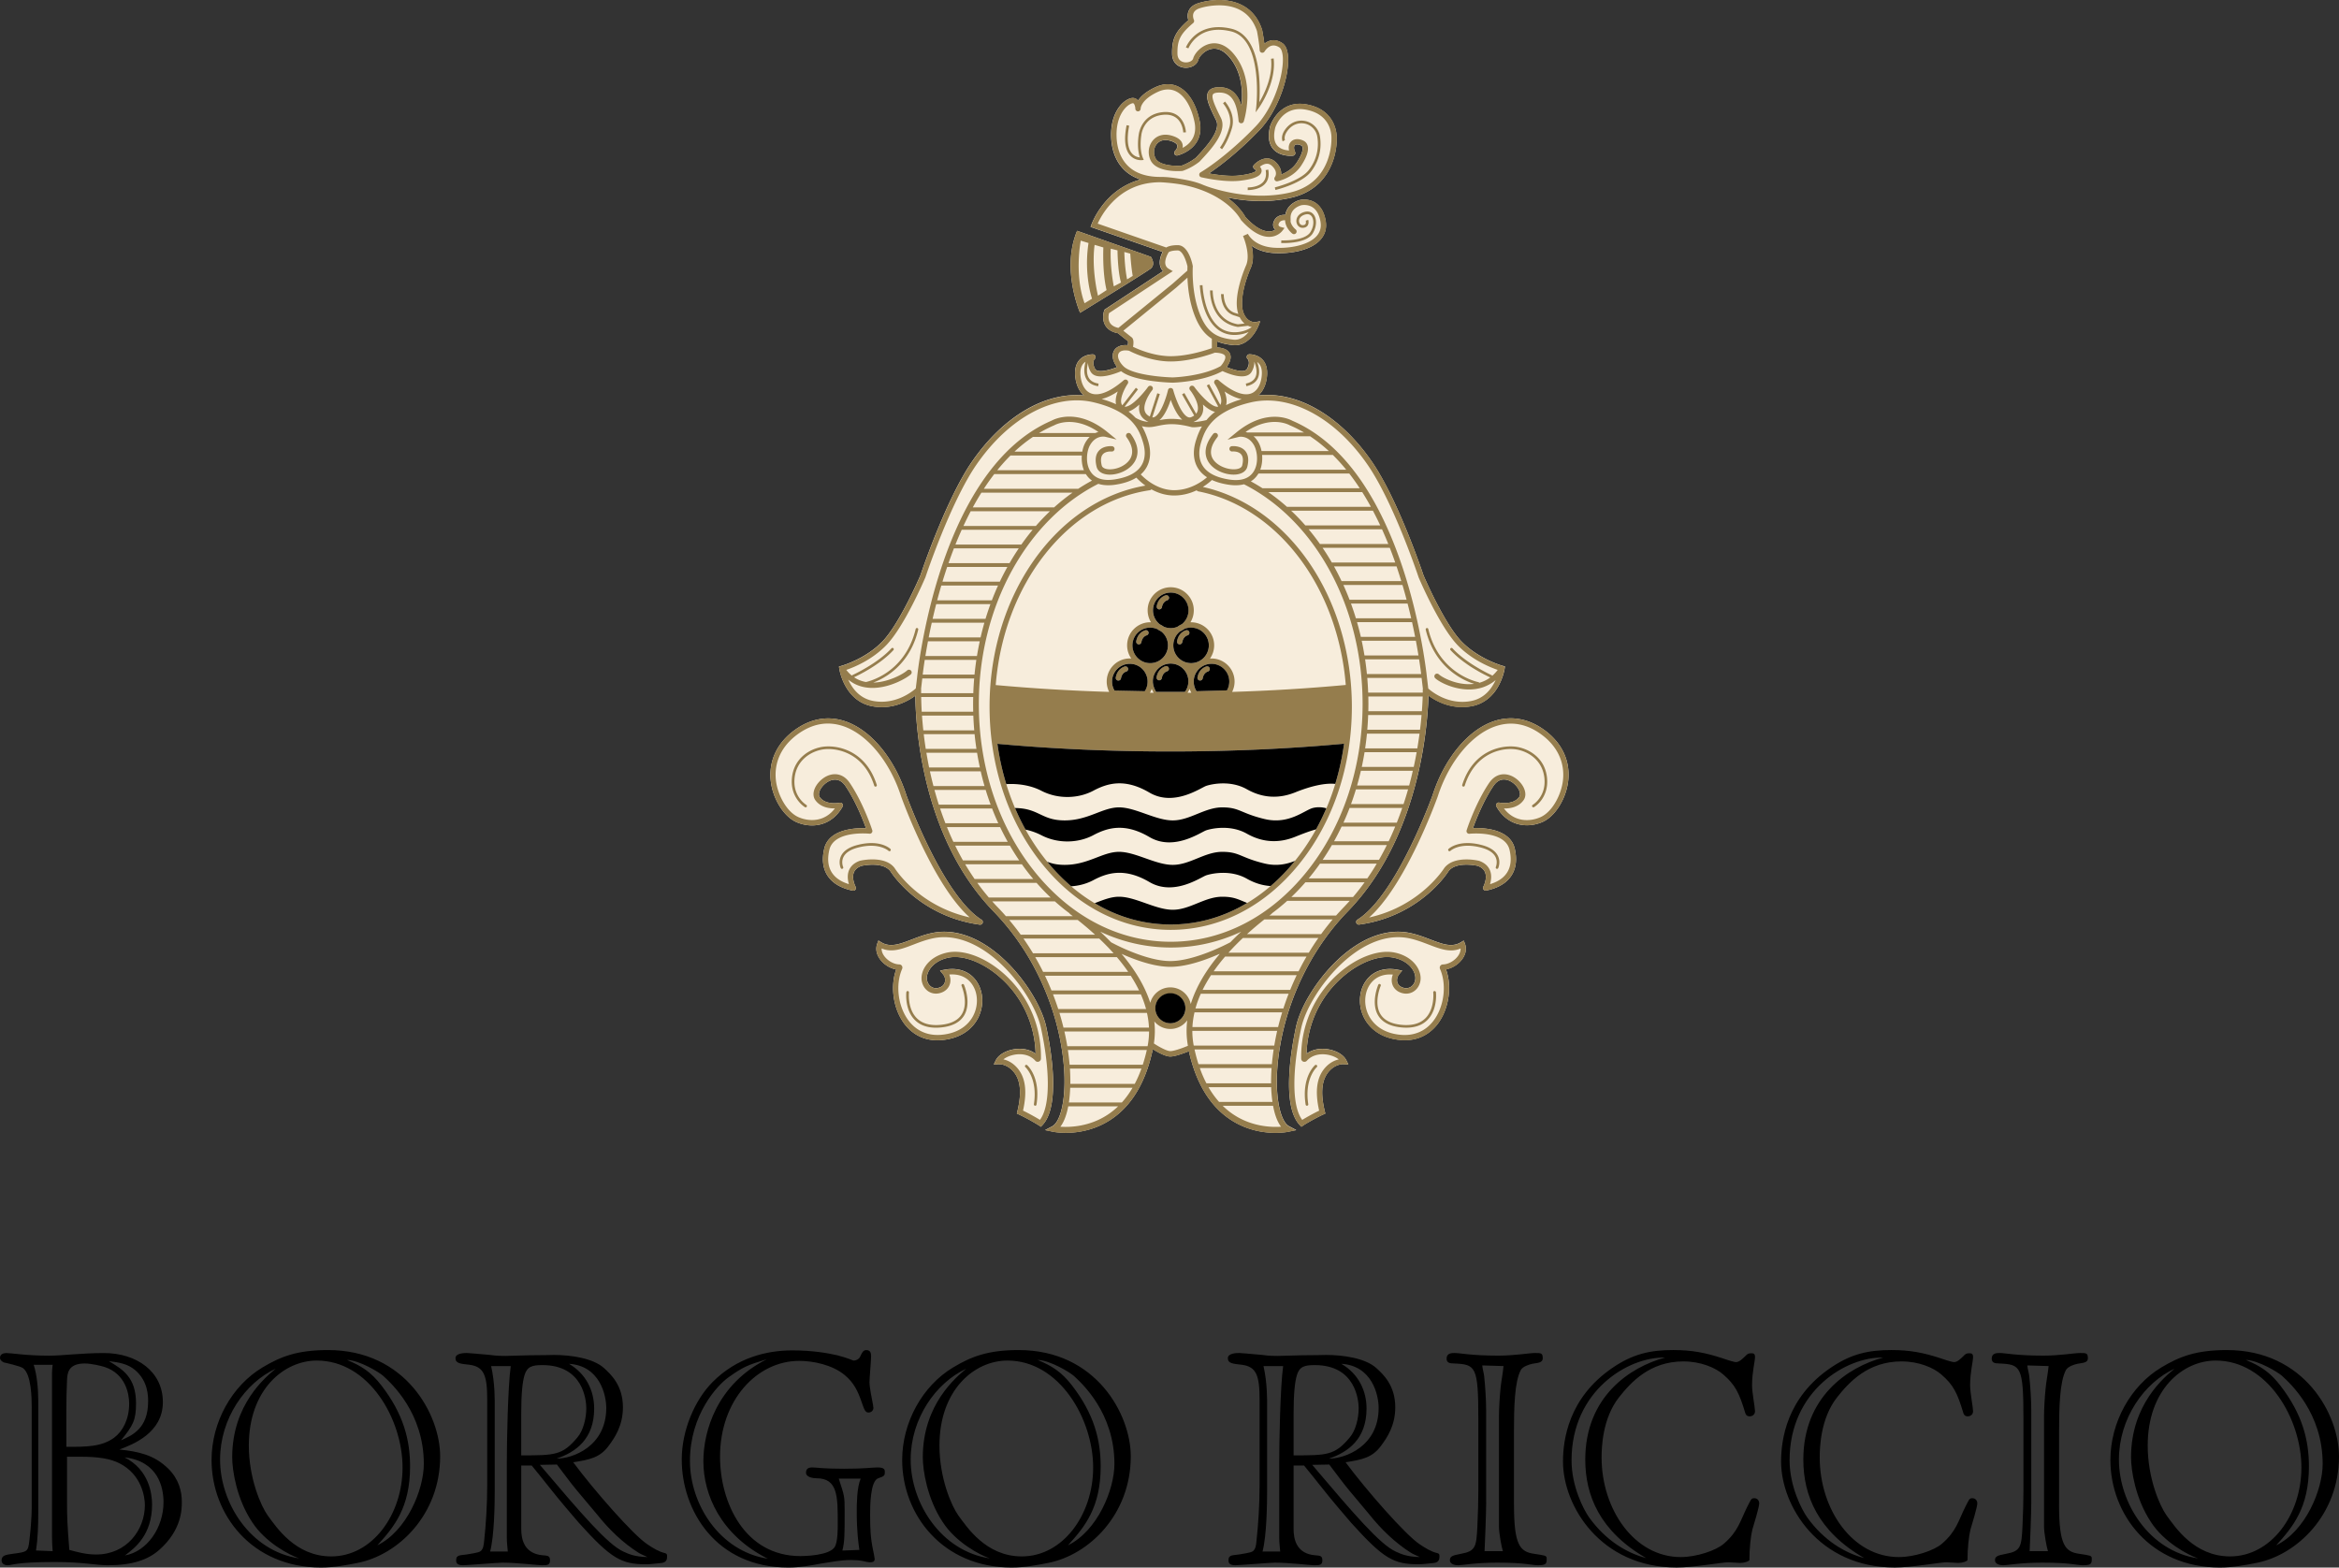
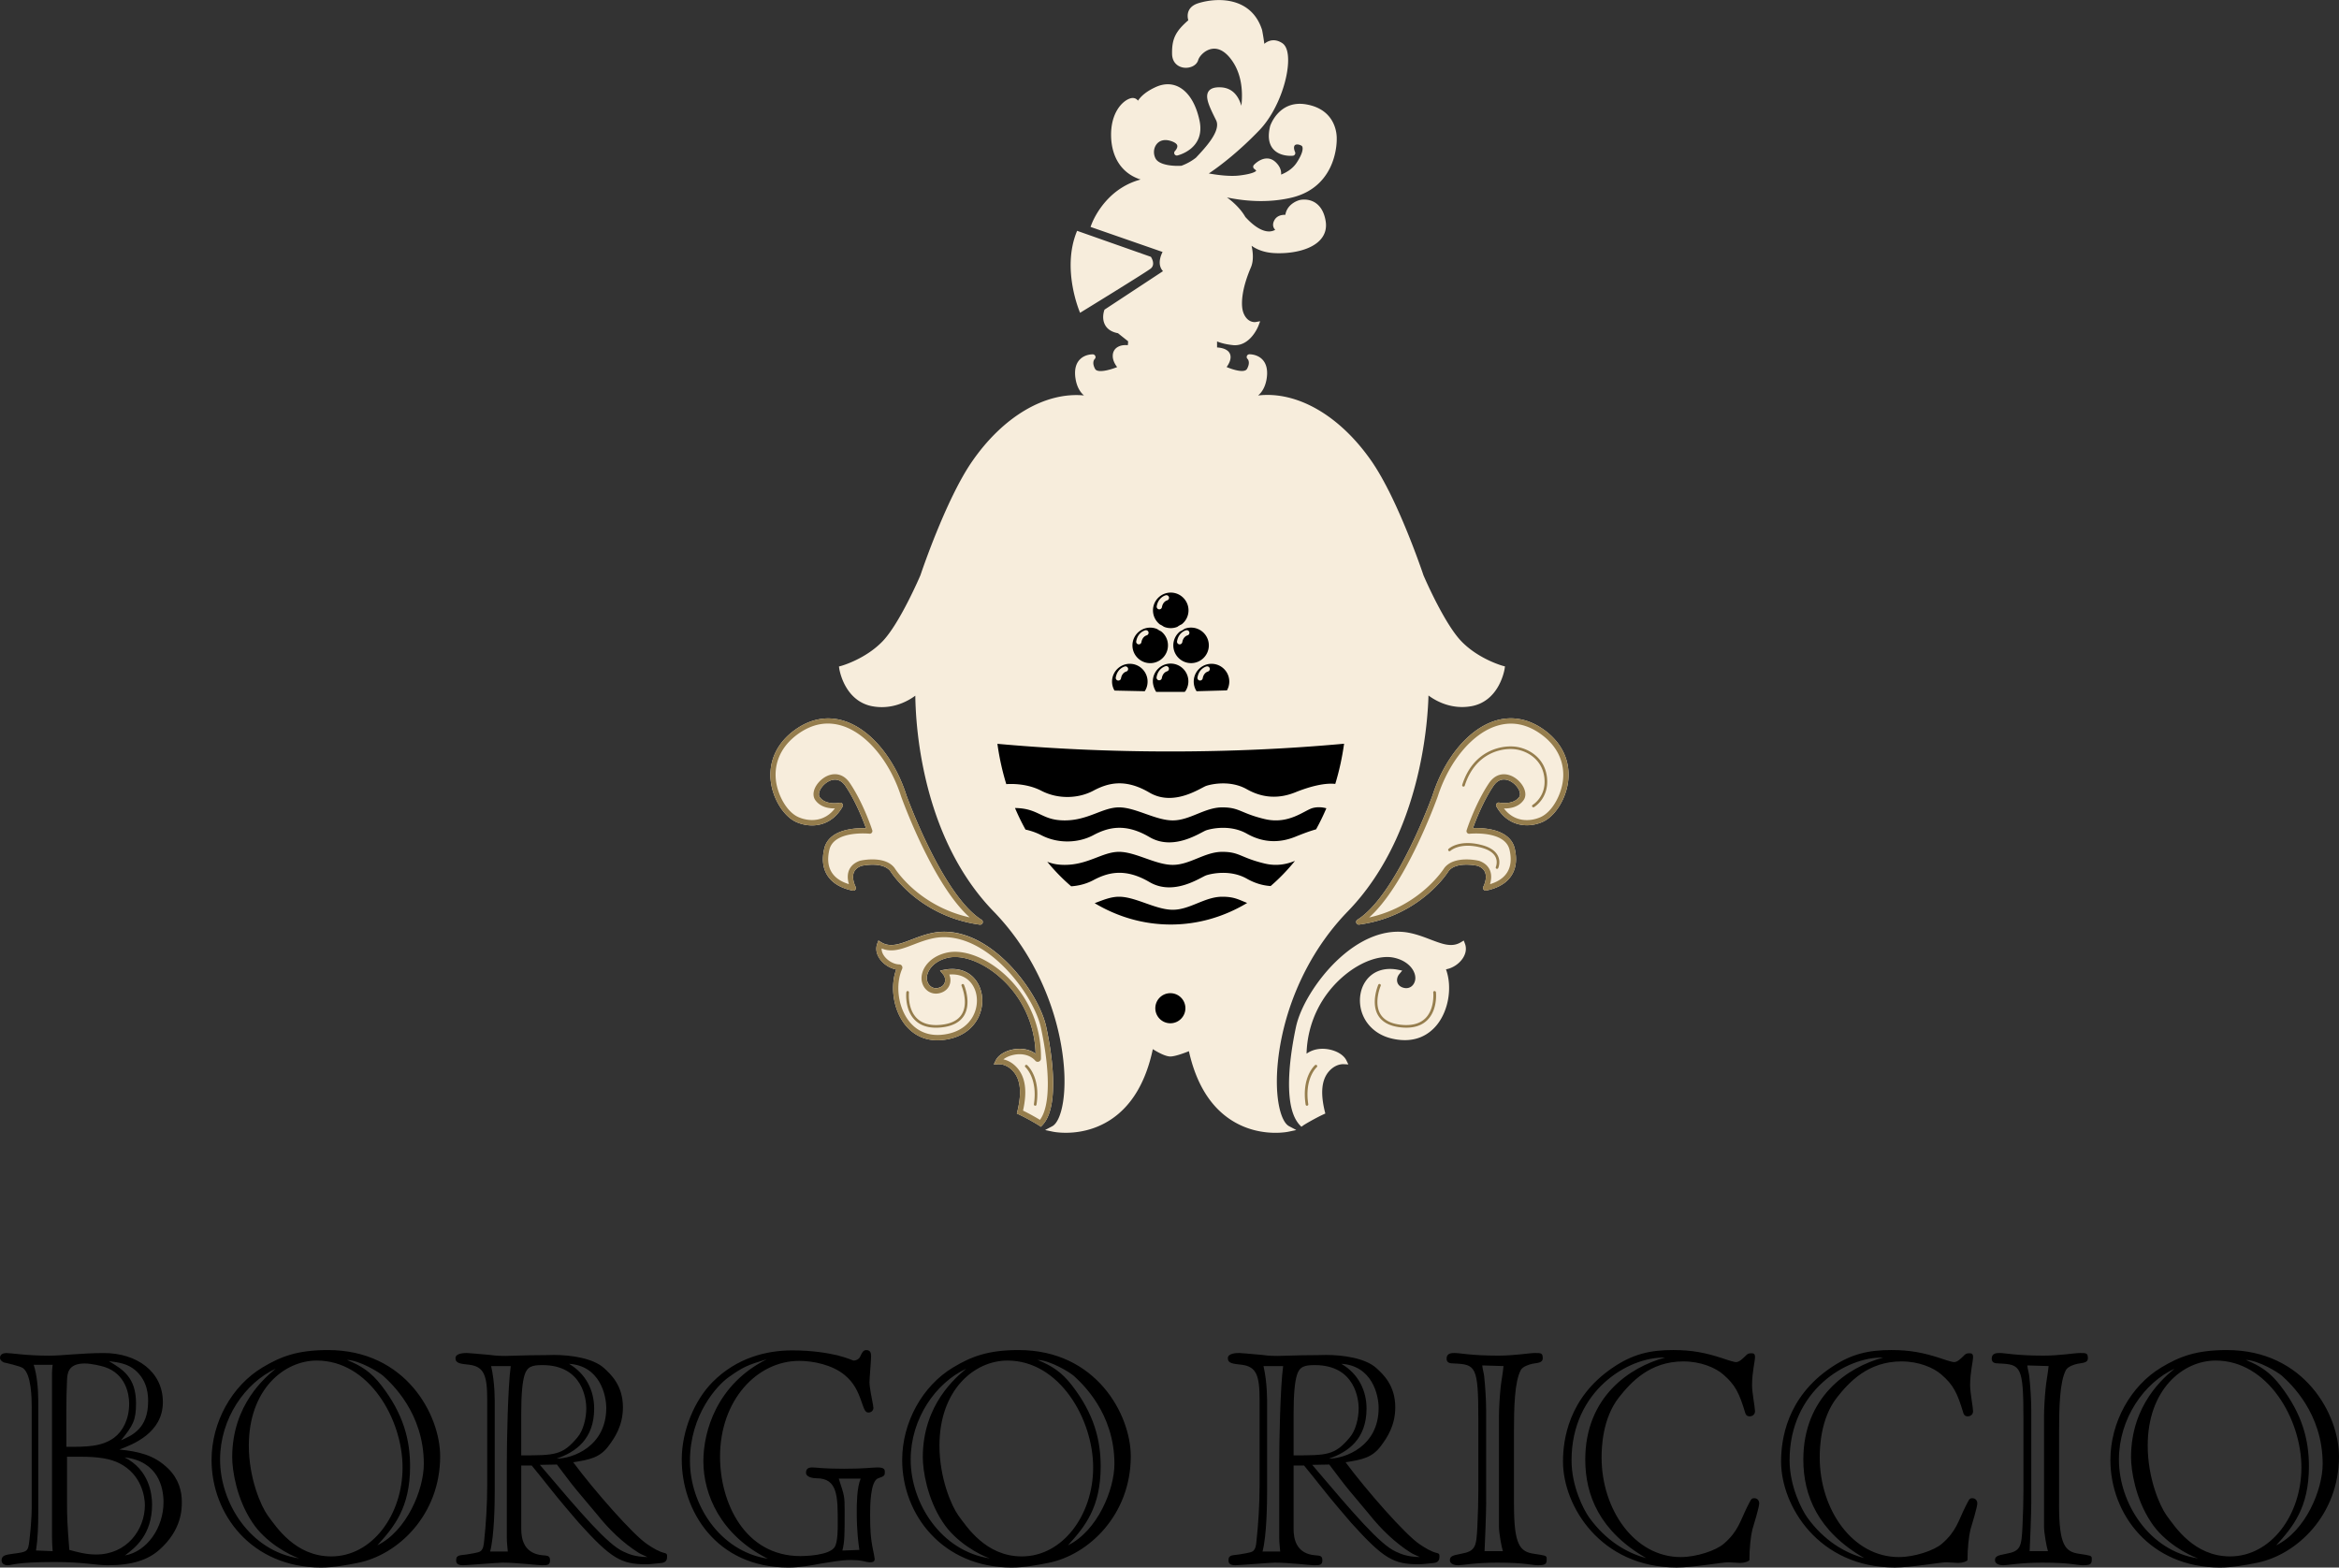
<svg xmlns="http://www.w3.org/2000/svg" version="1.1" id="Livello_1" x="0" y="0" viewBox="0 0 721.65 483.65" xml:space="preserve">
  <rect x="0" y="0" width="721.65" height="483.65" fill="#333333" stroke="none" />
  <style>.st0{fill:#f7eddc}.st1{fill:#957d4d}</style>
  <path d="M46.92 464.18c0 9.38-5.25 13.42-8.38 15.74 6.86-1.21 11.91-8.57 11.91-16.44 0-4.65-1.71-12.62-12.01-13.82 7.57 3.82 8.48 11.29 8.48 14.52M41.97 433c0 5.15-.91 6.86-4.64 11.4 3.43-1.51 8.37-3.63 8.37-12.01 0-1.61 0-6.25-4.04-9.69-2.32-1.92-4.84-2.32-8.07-2.73 4.25 2.54 8.38 4.96 8.38 13.03m-21.29 16.45v14.23c0 4.54.1 6.76.71 14.53 2.62.71 5.15 1.42 8.27 1.42 9.49 0 15.04-7.67 15.04-15.24 0-2.52-1.01-9.48-7.87-12.91-2.73-1.41-6.46-2.02-12.01-2.02h-4.14zm14.53-5.86c2.62-1.92 4.64-5.65 4.64-10.49 0-3.23-1.21-9.18-7.47-11.3-1.21-.4-4.24-1.11-6.25-1.11-5.25 0-5.35 3.23-5.45 5.14-.3 5.85-.2 13.32-.2 20.58 6.05.01 10.9.01 14.73-2.82M16.24 478.6c-.1-1.51-.2-2.92-.2-4.44v-50.45c0-.8.1-1.71.2-2.62h-5.85c1.01 3.02 1.41 7.56 1.41 10.89v34.81c0 3.83-.1 7.77-.7 11.6l5.14.21zm-6.45-44.19c0-3.03-.1-10.39-2.72-12.31-.81-.6-5.75-1.72-5.85-1.72-.92-.4-1.22-1-1.22-1.4 0-.5.2-1.51 2.02-1.51 1.41 0 6.05.81 13.12.81 4.24 0 9.89-.81 16.95-.81 9.99 0 18.16 5.65 18.16 15.14 0 9.58-9.39 13.11-13.42 14.63 5.85.61 10.69 1.62 15.03 5.85 3.33 3.23 4.24 7.06 4.24 10.29 0 2.22 0 8.68-6.97 14.83-3.43 3.03-8.27 4.74-15.84 4.74-3.63 0-7.67-1.01-16.45-1.01-11.7 0-13.42 1.01-14.33 1.01-1.21 0-2.02-.5-2.02-1.52 0-1.51 1.21-1.71 3.43-2.02 4.54-.6 4.74-.6 5.15-4.14.81-6.86.71-10.29.71-11v-29.86zM117.74 427.55c6.76 8.78 8.78 16.75 8.78 24.92 0 12.71-4.94 18.66-10.09 24.32 9.08-4.44 14.33-17.15 14.33-25.12 0-15.74-9.99-24.82-12.51-27.14-1.21-1.11-7.37-4.84-11.2-4.94 4.33 1.81 7.36 3.62 10.69 7.96m6.46 25.23c0-14.93-10.39-32.99-26.44-32.99-10.19 0-20.99 8.98-20.99 26.23 0 10.09 3.73 18.66 5.85 21.59 2.62 3.53 8.48 12.61 19.58 12.61 12.61 0 22-12.81 22-27.44m-39.15-30.47c-9.39 4.34-17.15 15.34-17.15 28.05 0 13.42 9.38 28.25 24.42 30.47-3.03-1.01-10.49-4.94-14.53-11.2-4.84-7.27-6.15-16.05-6.15-19.98-.01-16.35 10.38-24.82 13.41-27.34m25.22 59.93c-3.12.61-7.16 1.41-11.2 1.41-21.39 0-33.8-16.35-33.8-33.19 0-11.6 6.25-22.9 15.74-28.56 5.55-3.33 10.69-5.35 20.18-5.35 24.01 0 34.61 19.98 34.61 32.79 0 18.07-13.02 30.48-25.53 32.9M171.71 450.05c4.94 0 15.34-3.73 15.34-15.64 0-4.04-2.02-13.02-11.5-13.62 5.35 3.13 7.77 8.38 7.77 13.82-.01 9.39-5.65 13.42-11.61 15.44m6.26 9.79c-2.02-2.42-4.14-5.35-6.15-7.97l-5.25.1c12.92 15.24 20.89 24.52 25.73 26.74 1.72.8 3.53 1.61 7.47 1.71-.81-.4-1.92-.81-2.72-1.31-4.95-3.12-9.18-7.26-12.81-11.8l-6.27-7.47zm-17.16-10.8c10.39 0 12.71 0 17.35-5.55 1.82-2.12 2.73-5.95 2.73-8.98 0-2.42-.91-13.32-13.52-13.32-3.12 0-4.74.4-5.55 3.13-.6 2.02-1.01 5.45-1.01 12.11v12.61zm-9.28-27.54c1.21 5.35 1.11 10.49 1.11 12.51v25.93c0 3.83-.1 13.72-1.42 18.77h5.45c-.1-1.31-.3-2.72-.3-4.14v-23.61c0-5.75.3-23 1.21-29.46h-6.05zm22.91 43.49c-3.53-4.14-6.96-8.68-10.39-12.81h-3.23v19.57c0 3.23.91 7.06 5.55 7.97 2.22.4 3.33-.1 3.33 1.71 0 1.52-.9 1.52-2.62 1.52-.91 0-7.77-.81-12.01-.81-1.31 0-11.2.81-12.21.81-2.12 0-2.12-1.01-2.12-1.62 0-1.71 1.51-1.41 3.23-1.71 3.73-.61 4.24-.71 4.74-1.52.6-.81.6-2.42.71-3.13.5-4.64.9-10.7.9-16.85v-26.23c0-7.57-1.01-10.19-5.45-10.8-2.72-.3-4.34-.4-4.34-2.02 0-1.61 2.82-1.61 3.53-1.61.4 0 2.72.2 7.16.6.81.1 1.72.3 4.74.3.6 0 4.03-.1 7.47-.2 3.53 0 6.96-.1 7.47-.1 5.25 0 12.11 1.01 15.44 4.04 2.12 1.92 5.85 5.35 5.85 12.11 0 5.75-2.62 9.48-4.34 11.81-2.72 3.73-5.85 4.34-11 5.15 6.36 8.57 18.46 22.4 22.9 25.33 1.82 1.21 3.43 2.22 5.45 2.72.71.2.61.71.61 1.21 0 1.71-1.31 1.82-2.72 1.92-1.21.1-2.42.3-3.73.3-7.67 0-10.8-1.72-20.79-12.82l-4.13-4.84zM258.78 456.21c1.72 5.25 1.82 5.45 1.82 9.69 0 7.87 0 9.69-.7 12.51.8 0 4.54-.2 5.24-.2-.3-2.12-.81-5.65-.81-11.8 0-2.12 0-7.37 1.21-10.19h-6.76zm-41.77-5.35c0-9.38 4.24-23.81 19.57-31.48-5.95 1.82-7.27 2.32-11.91 5.65-3.23 2.32-11.8 11.3-11.8 25.73 0 13.32 9.08 27.85 24.01 30.17-14.63-7.37-19.87-19.88-19.87-30.07m41.36-32.69c3.13.81 4.84 1.62 4.94 1.62.91 0 1.82-.5 2.12-1.31.5-1.11.91-1.92 1.82-1.92 1.31 0 1.51.91 1.51 1.92 0 1.31-.5 6.86-.5 7.97 0 .91.2 2.02.4 3.33.1.71.81 3.94.81 4.64 0 .81-.71 1.41-1.51 1.41-1.01 0-1.31-.91-2.12-3.23-1.21-3.53-2.42-5.95-5.15-8.27-3.83-3.23-9.79-4.44-14.12-4.44-13.01 0-24.42 12.11-24.42 29.56 0 14.13 7.57 30.67 24.82 30.67 1.01 0 9.28-.1 10.69-3.03.81-1.72.81-5.14.81-7.06 0-8.37 0-13.92-6.56-13.92-1.01 0-3.23-.3-3.23-1.72 0-1.21.71-1.62 1.92-1.62 1.51 0 3.02.4 9.79.4 6.66 0 8.47-.4 10.39-.4 2.12 0 2.22.71 2.22 1.41 0 1.01-.1 1.31-2.02 1.92-2.52.8-2.52 8.88-2.52 11.1 0 4.44.1 7.16.91 11.1.1.4.5 2.42.5 2.72 0 1.01-.91 1.01-1.61 1.01-.4 0-1.21-.2-2.12-.4-1.01-.2-2.22-.3-3.63-.3-3.02 0-6.05.61-9.28 1.11-3.13.6-6.46 1.21-9.99 1.21-22.4 0-32.9-17.65-32.9-33.3 0-9.08 4.04-18.46 9.59-24.01 7.37-7.36 16.45-9.69 24.52-9.69 6.16 0 10.8.81 13.92 1.52M330.81 427.55c6.76 8.78 8.78 16.75 8.78 24.92 0 12.71-4.95 18.66-10.09 24.32 9.08-4.44 14.33-17.15 14.33-25.12 0-15.74-9.99-24.82-12.51-27.14-1.21-1.11-7.37-4.84-11.2-4.94 4.34 1.81 7.36 3.62 10.69 7.96m6.46 25.23c0-14.93-10.39-32.99-26.43-32.99-10.19 0-20.99 8.98-20.99 26.23 0 10.09 3.73 18.66 5.85 21.59 2.62 3.53 8.47 12.61 19.57 12.61 12.62 0 22-12.81 22-27.44m-39.15-30.47c-9.38 4.34-17.15 15.34-17.15 28.05 0 13.42 9.38 28.25 24.42 30.47-3.03-1.01-10.49-4.94-14.53-11.2-4.84-7.27-6.15-16.05-6.15-19.98-.01-16.35 10.39-24.82 13.41-27.34m25.23 59.93c-3.13.61-7.17 1.41-11.2 1.41-21.39 0-33.8-16.35-33.8-33.19 0-11.6 6.26-22.9 15.74-28.56 5.55-3.33 10.7-5.35 20.18-5.35 24.01 0 34.61 19.98 34.61 32.79-.01 18.07-13.02 30.48-25.53 32.9M410.01 450.05c4.94 0 15.34-3.73 15.34-15.64 0-4.04-2.02-13.02-11.5-13.62 5.35 3.13 7.77 8.38 7.77 13.82-.01 9.39-5.66 13.42-11.61 15.44m6.25 9.79c-2.02-2.42-4.14-5.35-6.15-7.97l-5.25.1c12.92 15.24 20.89 24.52 25.73 26.74 1.72.8 3.53 1.61 7.47 1.71-.81-.4-1.92-.81-2.73-1.31-4.94-3.12-9.18-7.26-12.82-11.8l-6.25-7.47zm-17.15-10.8c10.39 0 12.71 0 17.35-5.55 1.82-2.12 2.73-5.95 2.73-8.98 0-2.42-.91-13.32-13.52-13.32-3.13 0-4.74.4-5.55 3.13-.6 2.02-1.01 5.45-1.01 12.11v12.61zm-9.28-27.54c1.21 5.35 1.11 10.49 1.11 12.51v25.93c0 3.83-.1 13.72-1.41 18.77h5.45c-.1-1.31-.3-2.72-.3-4.14v-23.61c0-5.75.3-23 1.21-29.46h-6.06zm22.9 43.49c-3.53-4.14-6.96-8.68-10.39-12.81h-3.23v19.57c0 3.23.91 7.06 5.55 7.97 2.22.4 3.33-.1 3.33 1.71 0 1.52-.91 1.52-2.62 1.52-.91 0-7.77-.81-12.01-.81-1.31 0-11.2.81-12.21.81-2.12 0-2.12-1.01-2.12-1.62 0-1.71 1.51-1.41 3.23-1.71 3.73-.61 4.24-.71 4.74-1.52.61-.81.61-2.42.71-3.13.5-4.64.91-10.7.91-16.85v-26.23c0-7.57-1.01-10.19-5.45-10.8-2.72-.3-4.34-.4-4.34-2.02 0-1.61 2.83-1.61 3.53-1.61.4 0 2.72.2 7.16.6.81.1 1.72.3 4.74.3.61 0 4.04-.1 7.46-.2 3.53 0 6.97-.1 7.47-.1 5.25 0 12.11 1.01 15.44 4.04 2.12 1.92 5.85 5.35 5.85 12.11 0 5.75-2.62 9.48-4.34 11.81-2.72 3.73-5.85 4.34-10.99 5.15 6.35 8.57 18.46 22.4 22.9 25.33 1.82 1.21 3.43 2.22 5.45 2.72.71.2.6.71.6 1.21 0 1.71-1.31 1.82-2.72 1.92-1.21.1-2.42.3-3.73.3-7.67 0-10.8-1.72-20.79-12.82l-4.13-4.84zM458.53 463.67c0 2.83-.4 13.42-.5 14.93h5.65c-.4-1.21-1.21-5.55-1.21-7.67v-33.8c0-2.32.2-5.95.5-8.88.2-2.02.71-4.54.91-6.76l-6.56-.2c.1 1.21.5 2.32.6 3.43.3 2.82.6 7.06.6 10.49v28.46zm8.58.61c0 12.41 1.82 14.53 6.25 15.14 3.23.5 3.84.5 3.84 1.41 0 1.51 0 2.12-2.73 2.12-1.82 0-3.84-.81-12.51-.81-6.76 0-10.9.81-12.01.81-1.41 0-2.62-.5-2.62-1.52 0-1.21.7-1.51 3.43-2.02 4.54-.81 4.74-2.22 5.05-8.37.2-4.74.3-7.47.3-11v-22.2c0-16.34-.81-16.85-7.47-17.15-1.52 0-2.32-.3-2.32-1.52 0-1.71 1.61-1.71 2.52-1.71 1.62 0 5.04.81 13.42.81 5.04 0 9.59-.81 11.3-.81 1.92 0 2.42 0 2.42 1.61 0 1.52-1.72 1.41-3.23 1.72-.91.2-2.93.81-3.53 1.92-1.92 3.53-2.12 11.5-2.12 18.87v22.7zM490.31 468.21c5.15 7.16 11.7 11 17.56 12.51-14.33-8.27-18.77-19.37-18.77-30.37 0-19.37 13.72-28.55 24.62-31.48-11.3-.3-28.85 10.19-28.85 31.68-.01 8.08 3.72 15.24 5.44 17.66m28.25 12.21c4.84 0 10.9-2.02 13.32-4.14 4.44-3.83 5.04-7.06 7.16-11.3 1.21-2.32 1.21-2.72 2.22-2.72.91 0 1.51.7 1.51 1.61 0 1.11-1.71 6.76-2.12 8.07-.5 2.02-.91 5.85-.91 9.38 0 .4-1.62.91-2.83.91-1.01 0-2.62-.2-3.63-.2-1.01 0-3.73.4-6.86.81-3.03.4-6.56.8-9.08.8-23.51 0-35.11-18.97-35.11-32.69 0-6.56 1.62-19.67 15.33-28.96 6.36-4.34 11.81-5.45 18.67-5.45 5.75 0 9.89.81 15.14 2.52 2.32.81 3.83 1.21 4.24 1.21 1.01 0 2.12-1.11 2.93-1.92.5-.5.81-.81 1.62-.81s1.31 0 1.31 1.21c0 1.31-.91 4.64-.91 8.67 0 2.22.91 6.86.91 7.97 0 1.31-1.11 1.61-1.62 1.61-.5 0-1.11-.1-1.41-1.11-1.82-6.05-3.03-8.58-6.76-11.8-2.42-2.12-6.96-4.04-12.31-4.04-10.29 0-16.14 6.36-19.88 11.1-5.15 6.56-5.35 15.64-5.35 18.56 0 15.98 10.09 30.71 24.42 30.71M557.6 468.21c5.14 7.16 11.71 11 17.55 12.51-14.33-8.27-18.77-19.37-18.77-30.37 0-19.37 13.72-28.55 24.62-31.48-11.3-.3-28.86 10.19-28.86 31.68.01 8.08 3.75 15.24 5.46 17.66m28.25 12.21c4.84 0 10.9-2.02 13.32-4.14 4.44-3.83 5.04-7.06 7.16-11.3 1.21-2.32 1.21-2.72 2.22-2.72.91 0 1.51.7 1.51 1.61 0 1.11-1.72 6.76-2.12 8.07-.5 2.02-.91 5.85-.91 9.38 0 .4-1.61.91-2.83.91-1.01 0-2.62-.2-3.63-.2-1.01 0-3.73.4-6.86.81-3.03.4-6.56.8-9.08.8-23.51 0-35.11-18.97-35.11-32.69 0-6.56 1.61-19.67 15.34-28.96 6.36-4.34 11.81-5.45 18.66-5.45 5.75 0 9.89.81 15.14 2.52 2.32.81 3.84 1.21 4.24 1.21 1.01 0 2.12-1.11 2.93-1.92.5-.5.81-.81 1.61-.81.81 0 1.31 0 1.31 1.21 0 1.31-.91 4.64-.91 8.67 0 2.22.91 6.86.91 7.97 0 1.31-1.11 1.61-1.61 1.61s-1.11-.1-1.41-1.11c-1.82-6.05-3.03-8.58-6.76-11.8-2.42-2.12-6.96-4.04-12.31-4.04-10.29 0-16.14 6.36-19.88 11.1-5.15 6.56-5.34 15.64-5.34 18.56 0 15.98 10.08 30.71 24.41 30.71M626.71 463.67c0 2.83-.4 13.42-.51 14.93h5.65c-.4-1.21-1.21-5.55-1.21-7.67v-33.8c0-2.32.2-5.95.5-8.88.2-2.02.71-4.54.91-6.76l-6.56-.2c.1 1.21.51 2.32.61 3.43.3 2.82.61 7.06.61 10.49v28.46zm8.57.61c0 12.41 1.82 14.53 6.26 15.14 3.23.5 3.83.5 3.83 1.41 0 1.51 0 2.12-2.72 2.12-1.82 0-3.83-.81-12.51-.81-6.76 0-10.9.81-12.01.81-1.41 0-2.62-.5-2.62-1.52 0-1.21.71-1.51 3.43-2.02 4.54-.81 4.74-2.22 5.05-8.37.2-4.74.3-7.47.3-11v-22.2c0-16.34-.8-16.85-7.47-17.15-1.51 0-2.32-.3-2.32-1.52 0-1.71 1.62-1.71 2.53-1.71 1.61 0 5.04.81 13.42.81 5.05 0 9.59-.81 11.3-.81 1.92 0 2.42 0 2.42 1.61 0 1.52-1.72 1.41-3.23 1.72-.91.2-2.93.81-3.53 1.92-1.92 3.53-2.12 11.5-2.12 18.87v22.7zM703.59 427.55c6.76 8.78 8.78 16.75 8.78 24.92 0 12.71-4.95 18.66-10.09 24.32 9.08-4.44 14.33-17.15 14.33-25.12 0-15.74-9.99-24.82-12.51-27.14-1.21-1.11-7.37-4.84-11.2-4.94 4.33 1.81 7.36 3.62 10.69 7.96m6.46 25.23c0-14.93-10.39-32.99-26.43-32.99-10.19 0-20.99 8.98-20.99 26.23 0 10.09 3.73 18.66 5.85 21.59 2.62 3.53 8.47 12.61 19.57 12.61 12.61 0 22-12.81 22-27.44m-39.15-30.47c-9.38 4.34-17.15 15.34-17.15 28.05 0 13.42 9.38 28.25 24.42 30.47-3.03-1.01-10.49-4.94-14.53-11.2-4.84-7.27-6.15-16.05-6.15-19.98-.01-16.35 10.38-24.82 13.41-27.34m25.22 59.93c-3.13.61-7.17 1.41-11.2 1.41-21.39 0-33.8-16.35-33.8-33.19 0-11.6 6.26-22.9 15.74-28.56 5.55-3.33 10.7-5.35 20.18-5.35 24.01 0 34.61 19.98 34.61 32.79 0 18.07-13.02 30.48-25.53 32.9" />
  <path class="st0" d="M324.76 338.2c.02-.22.04-.44.05-.66l.03-.47.03-.54c.01-.17.01-.35.02-.53.01-.19.01-.38.02-.58 0-.15.01-.3.01-.45 0-.12.01-.24.01-.36.02-6.32-1.14-13.11-2.12-17.7-.58-2.7-1.85-5.76-3.59-8.85-2.24-3.97-5.28-7.98-8.67-11.29-7.48-7.31-15.68-10.5-23.07-8.88-2.32.49-4.4 1.3-6.25 2.01-1.56.6-3.04 1.16-4.41 1.46-2 .42-3.52.23-4.96-.66l-.84-.52-.35.93c-.61 1.64-.19 3.09.38 4.12.08.15.17.29.25.42 1.15 1.78 3.19 3.11 5.2 3.46-1.73 4.78-1.06 10.91 1.6 15.38.38.64.8 1.25 1.26 1.81 2.27 2.78 6.45 5.77 13.49 4.26 4.7-1.01 7.19-3.62 8.44-5.64 1.59-2.55 2.14-5.67 1.52-8.57-.23-1.08-.62-2.09-1.14-2.99a8.82 8.82 0 00-2.65-2.88c-2.06-1.39-4.7-1.84-7.63-1.28l-1.37.26.02.02h-.01l.89 1.07c.15.18.27.37.38.57.31.62.39 1.33.2 1.96-.34 1.14-1.33 1.57-2.1 1.74-.6.13-1.16.07-1.66-.14-.83-.36-1.47-1.14-1.7-2.18-.23-1.04.06-2.28.79-3.4 1.15-1.78 3.2-3.07 5.77-3.62 4.23-.9 10.02 1.15 15.12 5.35 3.43 2.82 6.19 6.26 8.17 10.08 2.24 4.33 3.5 9.16 3.63 14.2-1.89-1.39-4.47-1.86-7.18-1.28-2.41.52-4.36 1.78-5.11 3.31l-.61 1.25h.03l-.01.03 1.39-.07c.5-.02 1.02.04 1.52.18l.18.06c.03.01.05.02.08.03.39.13.78.32 1.16.54.02.01.03.02.05.03.03.02.07.04.1.06.55.35 1.06.79 1.52 1.32.42.48.78 1.01 1.07 1.6 1.26 2.55 1.32 6.08.18 10.72l-.16.65.02.01-.01.02.61.28c2.62 1.23 5.57 2.96 6.21 3.4l.57.4.48-.51c1.68-1.75 2.72-4.66 3.12-8.66.01-.08.02-.18.03-.28M452.04 291.34c-.02-.07-.04-.13-.07-.2l-.35-.92-.01-.03-.84.51c-1.44.88-2.97 1.08-4.96.66-1.38-.3-2.86-.87-4.43-1.46-1.84-.71-3.92-1.51-6.23-2.01-7.39-1.62-15.59 1.57-23.07 8.88-6 5.87-10.93 13.95-12.24 20.12-1.45 6.77-4.17 22.64.4 29.27l.06.09c.08.12.17.23.25.34.06.08.13.16.2.24.01.02.03.03.04.05.08.09.16.19.24.27l.48.5.57-.4c.63-.44 3.59-2.17 6.21-3.4l.61-.28-.16-.65c-1.39-5.73-.98-9.77 1.27-12.35 1.28-1.47 3-2.3 4.61-2.22l1.39.07-.61-1.25c-.05-.1-.1-.2-.16-.29-.83-1.4-2.69-2.55-4.96-3.04-2.7-.58-5.27-.11-7.17 1.27.25-9.47 4.5-18.24 11.82-24.27 5.1-4.2 10.89-6.25 15.12-5.35 2.57.55 4.62 1.84 5.77 3.62.09.13.17.27.24.4.54 1.01.74 2.07.54 2.97-.37 1.7-1.76 2.69-3.37 2.34-.67-.14-1.5-.49-1.94-1.32-.06-.12-.11-.25-.16-.39-.25-.84-.02-1.81.59-2.55l.89-1.07-.03-.01.02-.02-1.36-.26c-2.93-.56-5.56-.11-7.63 1.28-1.91 1.3-3.26 3.37-3.78 5.84-.65 3.05-.03 6.47 1.97 9.24.04.05.07.1.11.14.05.07.1.13.15.2.09.12.19.24.3.36l.02.03c1.44 1.69 3.76 3.46 7.42 4.24 7.05 1.51 11.22-1.49 13.49-4.26 3.67-4.5 4.83-11.73 2.84-17.19 2.01-.34 4.06-1.67 5.22-3.46.64-.99 1.26-2.51.7-4.26 0 .02-.01 0-.01-.02" />
  <path class="st0" d="M399.9 348.63l-2.18-1.15c-.65-.35-1.25-1.05-1.76-2.07-.67-1.31-1.2-3.13-1.55-5.33-1.16-7.32-.1-17.42 2.83-27.03 2.58-8.45 7.9-20.84 18.62-31.88 5.83-6.01 10.77-13.35 14.68-21.81 3.12-6.76 5.59-14.24 7.35-22.25 2.27-10.34 2.74-18.93 2.84-22.52 1.91 1.42 5.6 3.56 10.39 3.56.9 0 1.83-.08 2.81-.25 3.6-.63 6.53-2.83 8.46-6.38 1.38-2.54 1.79-4.89 1.83-5.14v-.02l.11-.73h-.02v-.02l-.71-.19c-.07-.02-7.43-2.07-12.73-7.56-2.51-2.6-5.23-7.22-7.41-11.4-.06-.11-.11-.21-.17-.32-.03-.05-.06-.1-.08-.16a.638.638 0 00-.08-.14c-2.2-4.29-3.8-7.98-3.95-8.35-.26-.78-4.89-14.5-10.68-26-.01-.01-.01-.02-.02-.03-.1-.2-.2-.39-.3-.58-.02-.05-.05-.1-.07-.14-.08-.15-.16-.3-.23-.45-.04-.09-.09-.18-.14-.27-.05-.11-.11-.21-.17-.32l-.21-.39c-.03-.05-.06-.11-.09-.17-1.29-2.42-2.63-4.69-3.97-6.65-9.82-14.26-23.06-21.88-35.14-20.47 1.94-1.59 2.72-4.37 2.78-6.69.03-1.33-.21-2.46-.71-3.38-.23-.42-.51-.8-.85-1.13-1.61-1.58-3.86-1.51-3.96-1.51a.839.839 0 00-.76.67c-.06.28.03.57.25.77.01.01.11.11.2.29.22.44.42 1.35-.37 2.78-.75 1.32-4.09.35-6.29-.57.72-.99 1.62-2.64 1.03-4.06-.03-.08-.07-.15-.11-.23-.03-.05-.06-.1-.1-.16-.01-.01-.01-.02-.02-.03-.08-.12-.18-.24-.28-.35-.01-.01-.01-.02-.02-.02-.03-.03-.06-.06-.1-.09-.03-.03-.06-.05-.09-.08-.01 0-.01-.01-.02-.01-.7-.57-1.77-.91-3.24-1.02v-1.85c1.45.6 3.05.93 4.82 1.13.23.03.47.04.7.04 1.98 0 3.82-.98 5.37-2.86 1.25-1.52 1.86-3.09 1.89-3.16l.5-1.32h-.02l.02-.06-1.43.25c-.01 0-2.04.32-3.35-2.05-.13-.24-.26-.52-.37-.82-.84-2.21-.67-7.05 2.31-13.99.89-2.07.66-4.62.21-6.68 1.49 1.07 3.71 2.07 6.94 2.26 4.65.27 11.19-.65 14.31-4.14 1.45-1.62 1.98-3.58 1.59-5.83-.22-1.29-.6-2.4-1.12-3.32-.53-.93-1.2-1.67-2.02-2.22-2.2-1.45-4.61-.9-4.71-.89-1.48.34-4.13 1.71-4.57 4.6-.99-.05-2.66.18-3.45 1.78-.49.97-.35 1.71-.15 2.15 0 .01.01.02.01.02.12.27.29.49.47.66-.42.25-1.01.48-1.77.51h-.16c-2.11 0-4.63-1.54-7.3-4.47-.35-.64-1.93-3.31-5.66-6.02 2.95.61 6.55 1.12 10.48 1.12 3.04 0 6.27-.3 9.53-1.08 7.45-1.79 10.82-6.65 12.34-10.42 1.57-3.89 1.52-7.35 1.51-7.75.03-.74.09-8.94-9.41-10.58-8.46-1.46-11.1 6.6-11.13 6.68-.01.02-.01.03-.01.05-.76 3.08-.44 5.45.96 7.06 2.13 2.45 5.92 2.07 6.08 2.05.26-.03.49-.18.62-.4.13-.23.15-.5.04-.74-.41-.94-.43-1.74-.06-2.1.37-.35 1.13-.32 1.95.09.21.1.33.26.39.5.12.45.19 1.81-1.8 4.82-1.33 2.01-3.4 3.11-4.79 3.65.1-1.1-.25-2.48-1.7-3.85-.83-.78-1.77-1.16-2.82-1.12-2.12.08-3.81 1.92-3.88 2-.16.17-.23.41-.21.64.03.23.15.44.34.58.44.31.56.51.59.57-.09.13-.79.92-5.12 1.45-3.04.37-6.9-.15-9.5-.62 3.91-2.61 9.76-7.25 15.61-13.36 6.03-6.3 9.47-17.29 8.77-23.22-.21-1.81-.8-3.03-1.75-3.65-1.22-.79-2.44-1.04-3.63-.75-.75.18-1.38.57-1.88.98-.25-2.02-.66-4.16-.69-4.27-.01-.03-.01-.07-.03-.1C386-1.11 375.43-.8 369.72.99c-1.5.47-2.51 1.27-2.99 2.39-.47 1.1-.3 2.21-.1 2.87-4 3.48-5.09 5.8-5.01 10.38.05 2.8 1.92 4.03 3.65 4.25 1.79.23 3.93-.6 4.42-2.38.28-1.02 1.93-3.04 4.21-3.42 2.21-.37 4.4.95 6.35 3.81 3.07 4.5 3.17 10.01 2.75 13.75-.82-2.76-2.55-5.55-6.43-5.7-1.89-.07-3.11.35-3.72 1.28-1.16 1.8.31 4.77 2.35 8.88 1.6 3.23-3.27 8.42-6.23 11.57a16.3 16.3 0 01-4.46 2.47c-1.93.14-6.88 0-8.03-2.32-.73-1.47-.55-3.24.44-4.42.96-1.13 2.44-1.46 4.19-.94 1.22.37 1.97.87 2.11 1.43.16.65-.45 1.45-.7 1.7-.26.26-.32.65-.15.97.17.32.54.49.89.41.09-.02 8.66-1.99 6.84-10.7-1.09-5.21-3.4-8.93-6.5-10.49-2.15-1.08-4.6-1.04-7.09.11-2.55 1.18-4.36 2.58-5.4 4.17a2.28 2.28 0 00-.47-.46c-.36-.26-.98-.52-1.86-.26-2.51.74-6.17 4.5-5.97 11.8.07 2.66.71 6.46 3.31 9.49 1.5 1.75 3.43 3 5.79 3.76-4.52 1.21-7.78 3.64-9.95 5.88-3.46 3.56-4.95 7.3-5.17 7.9l-.04.05-.28.78.02.01-.01.01 22.21 7.72c-.51 1-1.13 2.65-.78 4.2.06.25.14.49.24.72.16.37.39.7.67 1L341 95.39l-.23.15-.09.26c-.03.1-.75 2.15.08 4.07.07.17.16.35.26.52.74 1.26 2.05 2.07 3.91 2.42.57.46 2.46 1.97 3.1 2.46.04.23.01.71-.07 1.24-1.11-.11-2.09.04-2.86.42-.61.29-1.1.73-1.41 1.31-.24.44-.36.93-.37 1.45-.05 1.12.42 2.37 1.35 3.57-2.63 1.05-6.06 1.83-6.78.6-1.15-2.07-.19-3.04-.16-3.07.25-.22.34-.57.22-.89a.338.338 0 00-.06-.12.838.838 0 00-.69-.45c-.12 0-2.35-.08-3.96 1.51-1.08 1.06-1.6 2.57-1.55 4.49.01.46.05.93.13 1.41.28 1.95 1.08 3.98 2.62 5.27-11.94-1.13-24.94 6.45-34.61 20.5-8.09 11.77-15.79 34.78-15.84 34.95-.06.15-6.35 14.87-11.71 20.43-5.3 5.49-12.65 7.54-12.73 7.56l-.71.19.11.73c0 .02.06.39.21.98.24.96.72 2.54 1.63 4.2 1.93 3.54 4.86 5.75 8.46 6.38.97.17 1.91.25 2.8.25 4.75 0 8.42-2.11 10.35-3.53.01.94.04 2.21.12 3.75.21 4.42.8 11.09 2.37 18.72 1.64 8.01 4.02 15.5 7.08 22.26 3.83 8.46 8.73 15.8 14.56 21.81 10.72 11.04 16.04 23.43 18.62 31.88 1.92 6.29 3.03 12.79 3.25 18.58.11 3.19-.05 6.04-.43 8.42-.62 3.93-1.84 6.64-3.33 7.43l-2.18 1.15.04.01-.03.01 2.42.51c.15.03 1.65.33 3.95.33 3.46 0 8.72-.69 13.82-4.04 6.48-4.25 10.86-11.57 13.02-21.76 1.27.8 3.81 2.26 5.39 2.26 1.48 0 4.24-1.03 5.74-1.63 2.21 9.87 6.54 16.98 12.89 21.14 5.1 3.35 10.36 4.04 13.82 4.04 2.29 0 3.8-.3 3.95-.33l2.42-.51-.03-.02.04-.03z" />
  <path class="st0" d="M476.51 225.27c-4.86-3.55-10.19-4.52-15.43-2.81-4.07 1.33-8.04 4.26-11.46 8.48-3.25 4.01-5.88 8.97-7.61 14.37-.27.75-11.19 30.91-23.21 38.46a.818.818 0 00.44 1.51c.04 0 .07 0 .11-.01 9.85-1.33 16.84-5.76 20.96-9.24 4.25-3.58 6.38-6.86 6.66-7.31 2.36-2.92 8.32-1.7 8.88-1.58 1.23.44 1.99 1.11 2.35 2.05.75 1.93-.53 4.36-.54 4.38-.15.28-.13.62.06.88s.51.38.82.32c3.68-.75 6.31-2.32 7.81-4.67 1.41-2.2 1.75-4.98.99-8.27-.73-3.16-3.46-5.24-7.89-6.01-1.96-.34-3.82-.35-5-.31.88-2.44 3.15-8.29 6.29-12.96.97-1.45 2.17-2.14 3.55-2.03 1.92.15 3.68 1.78 4.36 3.24.4.87.43 1.65.08 2.14-1.86 2.6-6.12 1.75-6.16 1.74a.81.81 0 00-.83.32c-.19.26-.21.6-.05.88 3.41 6.1 9.59 6.79 14.2 4.78 3.92-1.72 7.34-7.19 7.95-12.73.68-6.11-1.92-11.67-7.33-15.62M274.67 268.74c.28.44 2.41 3.72 6.66 7.31 4.12 3.48 11.11 7.9 20.96 9.24a.818.818 0 00.55-1.5c-12.01-7.56-22.93-37.71-23.2-38.46-1.72-5.39-4.35-10.36-7.61-14.37-3.43-4.22-7.39-7.15-11.46-8.48-5.24-1.71-10.57-.74-15.43 2.81-5.41 3.95-8.01 9.51-7.34 15.65.61 5.54 4.03 11.02 7.95 12.73 4.61 2.01 10.79 1.32 14.2-4.78.16-.28.13-.62-.05-.89a.804.804 0 00-.83-.31c-.04.01-4.29.86-6.16-1.74-.35-.49-.33-1.28.08-2.14.68-1.46 2.44-3.09 4.36-3.24 1.38-.11 2.58.57 3.55 2.02 3.14 4.67 5.41 10.52 6.29 12.96-1.18-.04-3.04-.03-5 .31-4.43.77-7.16 2.84-7.89 6-.76 3.28-.43 6.06.99 8.27 1.51 2.34 4.13 3.91 7.81 4.67.31.06.63-.06.82-.31.19-.26.21-.6.06-.88-.01-.03-1.29-2.46-.55-4.39.36-.93 1.13-1.61 2.35-2.05.57-.14 6.53-1.36 8.89 1.57M355.08 82.82c1.56-1.35 0-3.58 0-3.58l-22.76-8.02c-4.97 11.84.92 25.29.92 25.29s20.71-12.71 21.84-13.69" />
-   <path class="st1" d="M449.97 294.77c-1.02 1.57-3.07 2.78-4.78 2.8a.99.99 0 00-.9 1.39c2.2 5.01 1.22 12.03-2.28 16.32-1.98 2.42-5.64 5.03-11.88 3.7-4.14-.89-6.31-3.16-7.4-4.9a10.047 10.047 0 01-1.31-7.36c.44-2.05 1.54-3.77 3.1-4.82 1.42-.97 3.21-1.37 5.22-1.2-.39.93-.47 1.97-.19 2.91.44 1.46 1.65 2.51 3.33 2.87 2.47.53 4.75-1.02 5.31-3.59.32-1.46-.05-3.15-1.01-4.64-1.39-2.15-3.8-3.69-6.8-4.33-4.7-1.01-11.03 1.17-16.5 5.68-8.08 6.66-12.61 16.52-12.42 27.04 0 .41.27.78.65.92.39.14.82.03 1.09-.27 1.51-1.71 4.03-2.38 6.75-1.8 1.25.27 2.35.77 3.1 1.38-1.57.34-3.07 1.26-4.28 2.65-2.53 2.91-3.11 7.21-1.77 13.16-2.04.99-4.13 2.18-5.22 2.85-1.57-2.07-2.41-5.82-2.42-10.91-.02-4.89.7-10.89 2.09-17.35 1.26-5.88 5.99-13.62 11.79-19.29 5.91-5.77 12.22-8.82 18.13-8.82 1.17 0 2.33.12 3.46.36 2.16.46 4.1 1.21 5.99 1.93 1.63.62 3.17 1.21 4.67 1.54 1.96.42 3.63.32 5.15-.34.02.69-.2 1.4-.67 2.12m1.65-4.55l-.84.52c-1.44.88-2.97 1.08-4.96.66-1.37-.3-2.85-.86-4.44-1.47-1.93-.74-3.93-1.51-6.22-2-7.4-1.59-15.59 1.57-23.07 8.89-6.01 5.87-10.93 13.95-12.24 20.11-.98 4.59-2.15 11.38-2.12 17.7.02 6.05 1.13 10.27 3.31 12.54l.48.5.58-.4c.63-.44 3.59-2.17 6.21-3.4l.61-.28-.16-.65c-1.4-5.73-.98-9.77 1.26-12.35 1.28-1.47 3-2.3 4.61-2.22l1.39.07-.61-1.25c-.74-1.53-2.7-2.79-5.11-3.31-2.71-.58-5.29-.11-7.18 1.28.24-9.48 4.49-18.27 11.82-24.3 5.1-4.2 10.89-6.25 15.12-5.35 2.57.55 4.61 1.84 5.77 3.62.73 1.12 1.02 2.37.79 3.4-.36 1.67-1.81 2.67-3.37 2.34-.77-.17-1.77-.6-2.11-1.74-.25-.84-.02-1.81.59-2.55l.89-1.07-1.37-.26c-2.93-.56-5.57-.11-7.63 1.28-1.91 1.3-3.25 3.37-3.78 5.84-.62 2.9-.07 6.02 1.52 8.57 1.26 2.02 3.74 4.63 8.44 5.64 7.04 1.51 11.22-1.49 13.49-4.26 3.67-4.5 4.83-11.73 2.84-17.19 2.01-.34 4.06-1.67 5.22-3.46.67-1.04 1.32-2.66.62-4.52l-.35-.93z" />
  <path class="st1" d="M442.56 305.78c-.23.02-.39.23-.36.45.01.05.5 5-2.39 7.91-1.69 1.7-4.21 2.39-7.51 2.05-3.16-.32-5.33-1.46-6.44-3.36-2.06-3.52.1-8.61.13-8.66a.415.415 0 00-.21-.54c-.21-.09-.45 0-.54.21-.02.05-.6 1.38-.9 3.2-.41 2.44-.13 4.58.82 6.19 1.25 2.14 3.63 3.41 7.07 3.76.57.06 1.12.09 1.65.09 2.76 0 4.96-.8 6.53-2.38 3.17-3.19 2.65-8.35 2.62-8.57-.05-.21-.25-.38-.47-.35M403.24 341.17c.02 0 .04 0 .06-.01.22-.04.38-.24.34-.47-1.23-7.95 2.59-11.4 2.64-11.44a.412.412 0 00-.54-.62c-.17.15-4.22 3.75-2.91 12.19.03.2.21.35.41.35M482.22 240.74c-.47 4.32-3.21 9.76-6.98 11.41-3.32 1.45-8.05 1.49-11.22-2.7 1.78.03 4.46-.34 6.05-2.57.71-.99.73-2.37.07-3.79-.9-1.93-3.15-3.98-5.72-4.18-1.39-.11-3.38.28-5.04 2.75-4.18 6.22-6.78 14.18-6.88 14.52-.09.26-.03.55.14.77.18.21.45.33.72.3.11-.01 10.96-1.12 12.38 4.97.66 2.84.4 5.2-.77 7.01-1.05 1.64-2.82 2.84-5.25 3.57.33-1.13.58-2.71.01-4.17-.54-1.4-1.67-2.42-3.38-3.03a.292.292 0 00-.09-.02c-.3-.07-7.52-1.73-10.61 2.18-.02.03-.04.05-.06.08-.08.12-7.36 11.76-23.18 15.24 4.49-3.98 9.19-10.9 14.01-20.64 4.3-8.69 7.1-16.51 7.13-16.59 0-.01.01-.01.01-.02 3.45-10.79 10.52-19.35 18.02-21.8 1.54-.5 3.07-.76 4.59-.76 3.19 0 6.33 1.11 9.36 3.33 4.93 3.58 7.3 8.61 6.69 14.14m-5.71-15.47c-4.86-3.55-10.19-4.52-15.43-2.81-4.07 1.33-8.04 4.26-11.46 8.48-3.25 4.01-5.88 8.97-7.61 14.37-.27.75-11.19 30.91-23.21 38.46a.818.818 0 00.44 1.51c.04 0 .07 0 .11-.01 9.85-1.33 16.84-5.76 20.96-9.24 4.25-3.58 6.38-6.86 6.66-7.31 2.36-2.92 8.32-1.7 8.88-1.58 1.23.44 1.99 1.11 2.35 2.05.75 1.93-.53 4.36-.54 4.38-.15.28-.13.62.06.88s.51.38.82.32c3.68-.75 6.31-2.32 7.81-4.67 1.41-2.2 1.75-4.98.99-8.27-.73-3.16-3.46-5.24-7.89-6.01-1.96-.34-3.82-.35-5-.31.88-2.44 3.15-8.29 6.29-12.96.97-1.45 2.17-2.14 3.55-2.03 1.92.15 3.68 1.78 4.36 3.24.4.87.43 1.65.08 2.14-1.86 2.6-6.12 1.75-6.16 1.74a.81.81 0 00-.83.32c-.19.26-.21.6-.05.88 3.41 6.1 9.59 6.79 14.2 4.78 3.92-1.72 7.34-7.19 7.95-12.73.68-6.11-1.92-11.67-7.33-15.62" />
  <path class="st1" d="M468.03 230.45c-4.33-.72-13.44.8-16.89 11.72-.07.22.05.45.27.51.22.07.45-.05.51-.27 3.28-10.39 11.88-11.84 15.97-11.16 3.63.6 8.06 3.29 8.61 8.88.23 2.38-.3 4.47-1.59 6.24-.96 1.32-2.01 1.95-2.03 1.96-.19.11-.26.36-.14.56a.406.406 0 00.56.14c.05-.03 1.18-.7 2.25-2.15.98-1.33 2.08-3.6 1.76-6.83-.58-6.04-5.37-8.95-9.28-9.6M446.92 262.51c.16.16.41.17.58.01.01-.01.74-.69 2.26-1.15 1.41-.43 3.82-.75 7.25.16 2.29.61 3.78 1.59 4.42 2.93.73 1.53.08 3.03.08 3.04-.09.21 0 .45.2.54.05.03.11.04.17.04.16 0 .31-.09.37-.24.03-.08.81-1.85-.08-3.72-.75-1.57-2.41-2.71-4.96-3.38-7.04-1.86-10.16 1.07-10.29 1.19a.41.41 0 000 .58M281.84 291.44c1.87-.72 3.81-1.46 5.97-1.92 6.84-1.46 14.51 1.54 21.59 8.45 5.79 5.66 10.53 13.41 11.79 19.29 1.38 6.46 2.11 12.46 2.09 17.35-.02 5.09-.85 8.84-2.43 10.91-1.09-.67-3.18-1.86-5.22-2.85 1.34-5.95.76-10.25-1.77-13.16-1.21-1.39-2.71-2.31-4.28-2.65.76-.61 1.86-1.11 3.1-1.38 2.72-.58 5.24.09 6.74 1.79.27.32.7.43 1.09.28.38-.14.65-.51.65-.91.19-10.53-4.34-20.39-12.42-27.05-5.48-4.51-11.8-6.69-16.5-5.68-2.99.64-5.41 2.18-6.8 4.33-.96 1.49-1.33 3.18-1.01 4.64.56 2.58 2.84 4.12 5.31 3.59 1.68-.36 2.89-1.4 3.33-2.87.28-.94.2-1.98-.19-2.91 2.01-.17 3.8.23 5.22 1.2 1.56 1.06 2.66 2.77 3.1 4.82.53 2.48.05 5.17-1.31 7.36-1.09 1.75-3.25 4.02-7.39 4.9-6.23 1.33-9.9-1.28-11.88-3.7-3.5-4.29-4.48-11.31-2.28-16.33.13-.3.1-.65-.07-.92a.968.968 0 00-.83-.46c-1.71-.02-3.76-1.22-4.78-2.8-.47-.72-.68-1.43-.65-2.12 1.53.65 3.19.76 5.15.34 1.5-.32 3.04-.91 4.67-1.54m40.96 25.48c-1.32-6.16-6.24-14.24-12.24-20.11-7.48-7.32-15.68-10.47-23.07-8.89-2.29.49-4.29 1.26-6.22 2l-.02.01c-1.57.6-3.05 1.17-4.42 1.46-1.99.42-3.52.22-4.96-.66l-.84-.51-.35.92c-.7 1.86-.05 3.48.62 4.52 1.16 1.79 3.21 3.12 5.22 3.46-1.99 5.46-.83 12.69 2.84 17.19 2.27 2.78 6.45 5.77 13.49 4.26 4.7-1.01 7.19-3.62 8.44-5.64 1.59-2.55 2.14-5.67 1.52-8.57-.53-2.47-1.87-4.54-3.78-5.84-2.06-1.4-4.7-1.84-7.63-1.28l-1.37.26.89 1.07c.62.74.84 1.71.59 2.55-.34 1.14-1.33 1.57-2.11 1.74-1.56.33-3-.67-3.37-2.34-.23-1.04.06-2.28.79-3.4 1.15-1.78 3.2-3.07 5.77-3.62 4.23-.9 10.02 1.15 15.12 5.35 7.32 6.03 11.58 14.82 11.82 24.3-1.89-1.38-4.47-1.86-7.18-1.28-2.41.51-4.37 1.78-5.11 3.31l-.61 1.25 1.39-.07c1.61-.08 3.33.75 4.61 2.22 2.25 2.58 2.66 6.62 1.27 12.35l-.16.65.61.28c2.62 1.23 5.57 2.96 6.21 3.4l.58.4.48-.51c2.18-2.27 3.29-6.49 3.31-12.54.02-6.32-1.14-13.11-2.13-17.69" />
  <path class="st1" d="M280.44 306.23a.407.407 0 10-.81-.09c-.02.22-.55 5.39 2.62 8.57 1.57 1.58 3.76 2.38 6.53 2.38.53 0 1.08-.03 1.65-.09 3.44-.35 5.81-1.62 7.07-3.76.94-1.62 1.23-3.76.82-6.19-.3-1.82-.88-3.15-.9-3.2a.407.407 0 00-.54-.21c-.21.09-.3.33-.21.54.02.05 2.19 5.13.13 8.65-1.11 1.91-3.28 3.04-6.44 3.36-3.29.34-5.82-.35-7.51-2.05-2.91-2.9-2.41-7.86-2.41-7.91M316.89 328.63a.412.412 0 00-.54.62c.04.04 3.87 3.45 2.64 11.44-.03.23.12.43.34.47.02 0 .04.01.06.01a.4.4 0 00.4-.35c1.32-8.44-2.73-12.04-2.9-12.19M269.16 265.16c-2.01 0-3.64.37-3.79.41-.03.01-.06.01-.09.02-1.7.61-2.84 1.63-3.38 3.03-.56 1.47-.32 3.05.01 4.17-2.44-.74-4.2-1.93-5.26-3.57-1.17-1.82-1.43-4.17-.77-7.01 1.41-6.09 12.27-4.99 12.38-4.98.27.03.55-.08.72-.3.17-.21.23-.5.14-.77-.11-.34-2.71-8.3-6.89-14.52-1.65-2.47-3.65-2.85-5.04-2.75-2.57.2-4.82 2.26-5.72 4.18-.66 1.42-.63 2.8.07 3.79 1.59 2.23 4.28 2.6 6.05 2.57-3.17 4.19-7.9 4.15-11.22 2.7-3.76-1.65-6.51-7.09-6.98-11.41-.61-5.54 1.76-10.56 6.68-14.15 4.48-3.27 9.17-4.13 13.95-2.57 7.5 2.45 14.58 11.01 18.02 21.8 0 .01 0 .02.01.02.03.08 2.83 7.91 7.13 16.59 4.82 9.73 9.51 16.65 14 20.64a39.26 39.26 0 01-16.78-8.24c-4.3-3.61-6.38-6.97-6.4-7-.02-.03-.04-.05-.06-.08-1.61-2.07-4.45-2.57-6.78-2.57m5.51 3.58c.28.44 2.41 3.72 6.66 7.31 4.12 3.48 11.11 7.9 20.96 9.24a.818.818 0 00.55-1.5c-12.01-7.56-22.93-37.71-23.2-38.46-1.72-5.39-4.35-10.36-7.61-14.37-3.43-4.22-7.39-7.15-11.46-8.48-5.24-1.71-10.57-.74-15.43 2.81-5.41 3.95-8.01 9.51-7.34 15.65.61 5.54 4.03 11.02 7.95 12.73 4.61 2.01 10.79 1.32 14.2-4.78.16-.28.13-.62-.05-.89a.804.804 0 00-.83-.31c-.04.01-4.29.86-6.16-1.74-.35-.49-.33-1.28.08-2.14.68-1.46 2.44-3.09 4.36-3.24 1.38-.11 2.58.57 3.55 2.02 3.14 4.67 5.41 10.52 6.29 12.96-1.18-.04-3.04-.03-5 .31-4.43.77-7.16 2.84-7.89 6-.76 3.28-.43 6.06.99 8.27 1.51 2.34 4.13 3.91 7.81 4.67.31.06.63-.06.82-.31.19-.26.21-.6.06-.88-.01-.03-1.29-2.46-.55-4.39.36-.93 1.13-1.61 2.35-2.05.57-.14 6.53-1.36 8.89 1.57" />
-   <path class="st1" d="M270.24 242.69c.22-.07.34-.3.27-.52-3.45-10.92-12.55-12.44-16.89-11.72-3.92.65-8.7 3.56-9.29 9.6-.6 6.2 3.97 8.96 4.01 8.99.07.04.14.06.21.06.14 0 .28-.07.36-.2.11-.19.05-.44-.15-.56-.01-.01-1.04-.62-2-1.93-1.3-1.77-1.84-3.88-1.61-6.27.54-5.58 4.98-8.27 8.61-8.88 4.09-.68 12.69.77 15.97 11.16.06.21.29.34.51.27M264.44 260.74c-2.54.67-4.21 1.81-4.96 3.38-.89 1.88-.11 3.65-.08 3.72.07.15.22.24.37.24.06 0 .11-.01.17-.04.21-.09.3-.34.2-.54-.01-.01-.66-1.5.07-3.03.64-1.34 2.13-2.33 4.42-2.94 6.55-1.73 9.48.96 9.51.99a.41.41 0 00.57-.59c-.12-.13-3.24-3.05-10.27-1.19M359.68 183.66c-.09.02-2.31.56-2.81 3.38-.08.44.22.87.66.95.05.01.1.01.14.01.39 0 .74-.28.81-.68.3-1.71 1.5-2.06 1.57-2.08.43-.11.7-.54.6-.98a.795.795 0 00-.97-.6M353.36 194.46c-.09.02-2.31.56-2.81 3.39-.08.44.22.87.66.95.05.01.1.01.14.01.39 0 .74-.28.81-.68.3-1.71 1.5-2.05 1.57-2.08.43-.11.7-.54.6-.98a.8.8 0 00-.97-.61M365.96 194.46c-.09.02-2.31.56-2.81 3.39-.08.44.22.87.66.95.05.01.1.01.14.01.39 0 .74-.28.81-.68.3-1.71 1.5-2.05 1.57-2.08.43-.11.7-.54.6-.98a.8.8 0 00-.97-.61M347.05 205.62c-.09.02-2.31.56-2.81 3.39-.08.44.22.87.66.95.05.01.1.01.14.01.39 0 .74-.28.81-.68.3-1.71 1.5-2.06 1.57-2.08.43-.11.7-.54.6-.98a.803.803 0 00-.97-.61M372.26 205.62c-.09.02-2.31.56-2.81 3.39-.08.44.22.87.66.95.05.01.1.01.14.01.39 0 .74-.28.81-.68.3-1.71 1.5-2.06 1.57-2.08a.82.82 0 00.61-.98.823.823 0 00-.98-.61M357.51 209.88c.05.01.1.01.14.01.39 0 .74-.28.81-.68.3-1.71 1.5-2.06 1.57-2.08.43-.11.7-.54.6-.98a.83.83 0 00-.98-.62c-.1.02-2.31.57-2.81 3.39-.08.46.22.88.67.96M333.44 74.25l2.4.73c-1.5 9.8 1.09 17.18 1.09 17.18l-2.31 1.4c-3.22-8.8-1.18-19.31-1.18-19.31m4.28 1.3l2.7.8s-.37 7.55.99 13.16l-2.64 1.73c-.01 0-2.07-8.18-1.05-15.69m4.97 1.18l2.09.52s.05 6.39 1.08 9.92l-2.22 1.18c-.01 0-1.19-5.77-.95-11.62m6.03 1.53s.26 4.12.76 6.86c0 0-1.79 1.15-1.76 1.06.03-.08-.69-3.02-.83-8.43l1.83.51zm6.36 4.56c1.56-1.35 0-3.58 0-3.58l-22.76-8.02c-4.97 11.84.92 25.29.92 25.29s20.71-12.71 21.84-13.69M404.97 72.07c1.26-1.99 1.41-4.44.36-5.83-.68-.9-1.74-1.19-2.97-.82-1.9.57-2.55 1.99-2.36 3.15.18 1.06.99 1.77 1.98 1.72.66-.03 1.15-.26 1.45-.68.51-.71.24-1.66.21-1.77l-.78.24c.05.18.14.73-.09 1.06-.15.21-.42.32-.82.34-.66.02-1.05-.52-1.14-1.04-.13-.74.27-1.77 1.79-2.23.9-.27 1.62-.09 2.08.53.71.94.82 2.98-.4 4.9-1.8 2.83-8.88 2.53-8.95 2.53l-.04.82c.05 0 .33.01.75.01 1.98-.01 7.24-.27 8.93-2.93M390.38 56.63c.93-1.08 1.24-2.53.92-4.3l-.81.15c.28 1.51.03 2.73-.73 3.62-1.55 1.8-4.76 1.73-4.79 1.73l-.02.82h.12c.65-.01 3.67-.12 5.31-2.02M404.46 52.98c3.35-4.34 3.16-8.8 2.75-11.07-.43-2.36-2.39-4.26-4.78-4.62-2.33-.35-4.51.65-5.97 2.74-1.49 2.12-.75 3.52-.72 3.58l.72-.39c-.02-.04-.5-1.05.67-2.73 1.27-1.82 3.16-2.7 5.18-2.4 2.05.31 3.73 1.94 4.09 3.96.39 2.14.56 6.33-2.6 10.42-2.62 3.4-10.4 5.33-10.48 5.35l.19.79c.34-.07 8.15-2.01 10.95-5.63M387.58 33.1l-.18 1.56.92-1.27c.23-.31 5.52-7.75 4.64-15.36l-.81.1c.63 5.42-2.13 10.92-3.61 13.41.13-2.04.24-5.68-.22-9.43-.95-7.58-3.83-12.15-8.33-13.23-5.63-1.35-9.16.28-11.13 1.88-2.14 1.74-2.94 3.79-2.97 3.87l.77.29c.01-.02.74-1.92 2.72-3.52 2.66-2.16 6.17-2.74 10.42-1.72 10.09 2.41 7.8 23.21 7.78 23.42M380.09 39.53c1.27-4.35-2-8.04-2.14-8.2l-.61.55c.03.03 3.11 3.51 1.96 7.42-1.18 4.04-2.9 6.22-2.91 6.24l.64.51c.07-.09 1.82-2.31 3.06-6.52M352.14 41.66c.02-.23.61-5.61 6.67-6.23 1.8-.18 3.25.2 4.32 1.12 1.82 1.58 1.94 4.29 1.94 4.31l.82-.03c0-.12-.13-3.07-2.22-4.9-1.24-1.09-2.91-1.53-4.94-1.32-6.55.66-7.36 6.55-7.4 6.95-.05.3-.67 4 .36 7.02-.6-.05-1.57-.29-2.38-1.16-1.42-1.54-1.73-4.53-.92-8.63l-.8-.16c-.88 4.44-.51 7.59 1.13 9.36 1.18 1.28 2.66 1.43 3.3 1.43.18 0 .3-.01.32-.01l.54-.06-.22-.5c-1.26-2.93-.53-7.1-.52-7.14v-.05zM381.43 144.75c-2.39.33-5.96-.92-7.28-3.24-1.04-1.84-.54-4.12 1.44-6.61.28-.35.23-.87-.13-1.15a.823.823 0 00-1.15.13c-3.09 3.86-2.57 6.72-1.59 8.44 1.53 2.69 5.06 4.12 7.9 4.12.36 0 .7-.02 1.03-.07 1.71-.24 2.88-1.1 3.19-2.37.53-2.14.29-3.79-.69-4.92-1.47-1.68-4.01-1.43-4.11-1.41-.45.05-.77.45-.73.9.05.45.45.77.9.73.02 0 1.8-.16 2.7.86.61.7.73 1.86.34 3.45-.19.8-1.22 1.06-1.82 1.14" />
-   <path class="st1" d="M462.08 206.7c-.13.17-.26.34-.4.5-.13.16-.27.32-.41.47-.14.15-.29.3-.43.44-.15.14-.3.28-.45.41a.412.412 0 00-.22-.23c-.08-.03-7.63-3.45-12.03-8.25a.402.402 0 00-.58-.02c-.17.15-.18.41-.02.58l.42.45.15.15c.1.1.19.2.29.29.06.06.12.11.18.17.09.09.18.17.27.26.07.06.13.12.2.18.09.08.17.16.26.24l.21.18c.09.08.18.15.26.23.07.06.15.12.22.18.09.07.18.15.26.22.07.06.15.12.22.18l.27.21c.07.06.15.12.23.18l.27.21c.07.06.15.11.23.17.09.07.18.14.27.2.08.06.15.11.23.16.09.07.18.13.27.2.07.05.15.1.22.16.09.06.18.13.27.19.07.05.15.1.22.15l.27.18c.07.05.15.1.22.15l.27.18c.07.05.14.09.22.14.09.06.18.11.27.17.07.04.14.09.21.13.09.05.18.11.26.16l.21.12c.09.05.17.1.26.16.07.04.13.08.2.12.09.05.17.1.26.15.06.04.13.07.19.11.08.05.17.1.25.15.06.04.12.07.18.1.08.05.16.1.25.14.06.03.12.06.17.1.08.05.16.09.24.13.05.03.11.06.16.09.08.04.15.08.23.12.05.03.1.05.15.08.08.04.15.08.22.12.04.03.09.05.13.07.07.04.15.08.22.11l.12.06c.07.04.14.07.21.1.04.02.07.04.11.06.07.04.13.07.2.1.03.01.06.03.09.05.07.04.14.07.2.1l.06.03c.07.04.14.07.2.1.01 0 .02.01.03.01.21.1.38.18.49.23.01.01.02.01.04.01.02.01.04.02.05.03-.01.01-.02.01-.03.02-.13.1-.27.19-.41.29-.06.04-.12.08-.18.11-.09.06-.18.11-.27.17-.08.04-.15.09-.23.13-.07.04-.14.07-.21.11-.09.05-.18.1-.28.14-.03.02-.07.03-.1.05-.54.26-1.11.47-1.7.63a.304.304 0 00-.05-.07c-.02-.02-.04-.04-.06-.05 0 0-.01 0-.01-.01-.02-.01-.04-.03-.06-.04-.01 0-.01-.01-.02-.01l-.09-.03c-.12-.02-12.12-2.43-15.43-16.37a.397.397 0 00-.49-.3c-.22.05-.36.27-.3.49 1.79 7.55 6.06 11.76 9.32 13.97.13.09.26.17.39.26.04.03.08.05.12.08.09.06.19.12.28.18.04.02.08.05.12.07a13.342 13.342 0 00.38.23c.12.07.25.14.37.21.03.02.06.03.09.05l.27.15c.04.02.08.04.11.06.09.05.18.09.27.14.03.01.06.03.09.04.12.06.23.12.35.17.02.01.04.02.05.03.1.05.19.09.29.13.03.02.06.03.1.05.08.04.17.07.25.11a.3.3 0 01.08.04c.21.09.42.18.62.26.02.01.04.02.06.02l.24.09c.02.01.04.02.06.02.19.07.38.14.55.19h.01c.08.03.16.05.24.08.01 0 .02 0 .02.01.08.03.15.05.23.07-4.13.53-8.06-1.09-9.96-2.24-.03-.02-.05-.03-.07-.05-.05-.03-.09-.06-.14-.09-.04-.02-.07-.05-.11-.07a.922.922 0 00-.08-.05c-.06-.04-.11-.07-.16-.11l-.01-.01c-.09-.07-.17-.13-.24-.18-.01-.01-.03-.02-.04-.03-.04-.04-.08-.07-.11-.1a.831.831 0 00-1.16.05c-.3.34-.28.85.06 1.16 1.47 1.33 5.77 3.46 10.42 3.46.61 0 1.23-.04 1.85-.12.21-.03.41-.06.62-.1l.15-.03.59-.12c.04-.01.08-.02.11-.03l.47-.12c.06-.02.12-.04.19-.06.17-.05.34-.11.51-.17.07-.03.14-.05.21-.08.11-.04.21-.08.32-.13.08-.03.16-.07.24-.1.14-.06.28-.13.42-.2.1-.04.19-.1.29-.14.06-.03.13-.07.19-.1.19-.1.38-.22.57-.33.03-.02.05-.03.08-.05l.33-.21c.03-.02.05-.04.08-.05.21-.15.42-.3.62-.46l.03-.03.33-.27c-.15.32-.31.66-.5 1-1.71 3.11-4.16 4.96-7.28 5.5-6.77 1.19-11.85-2.87-12.97-3.86-.01-.02-.02-.04-.04-.07l-.37-3.14c-.05-.48-1.67-16.43-7.48-33.97-3.46-10.43-7.7-19.38-12.6-26.6-6.16-9.06-13.4-15.42-21.51-18.89-.72-.4-7.88-4.02-17.19 3.58l-2.79 2.28 3.5-.85c.03-.01 2.81-.64 4.64 2.49 1.07 1.82 1.6 5.74-.18 8.36-1.41 2.07-3.93 2.84-7.47 2.29-4.04-.63-6.78-2.07-8.15-4.27-1.49-2.39-1.09-5.22-.49-7.17.46-1.49 1.1-3.56 2.81-5.66l.01-.01c2.07-2.52 5.7-5.07 12.44-6.67 5.81-1.38 12.22-.36 18.53 2.93 6.51 3.39 12.62 9.06 17.66 16.4 7.96 11.57 15.59 34.37 15.66 34.6l.02.06c.26.62 6.47 15.15 12.04 20.92 4.4 4.55 10.01 6.81 12.35 7.62m-23.12 7h-16.84c-.06-1.52-.15-3.04-.28-4.54h16.76c.02.15.03.24.03.25l.37 3.16c-.02.08-.04.17-.04.26 0 0 .01.31 0 .87m-.27 5.73h-16.53c.02-.73.03-1.47.03-2.2 0-.78-.01-1.56-.03-2.34h16.78c-.04 1.12-.11 2.66-.25 4.54m-.58 5.73h-16.27c.13-1.5.22-3.02.27-4.54h16.47c-.11 1.37-.26 2.9-.47 4.54m-.83 5.74h-16.1c.22-1.5.41-3.02.56-4.54h16.22c-.19 1.43-.42 2.95-.68 4.54m-1.11 5.73h-16.03c.32-1.5.61-3.02.86-4.55h16.07c-.26 1.47-.56 2.99-.9 4.55m-1.41 5.73H418.7c.43-1.5.82-3.01 1.17-4.54h16.02c-.32 1.45-.7 2.97-1.13 4.54m-1.73 5.73h-16.2c.55-1.49 1.05-3.01 1.52-4.54h16.08c-.42 1.48-.88 3-1.4 4.54m-2.08 5.74h-16.46c.68-1.49 1.31-3 1.9-4.54h16.24c-.51 1.48-1.07 3-1.68 4.54m-2.5 5.73H411.6c.82-1.48 1.6-3 2.33-4.54h16.53c-.61 1.5-1.28 3.02-2.01 4.54m-2.99 5.73h-17.38c1-1.48 1.95-2.99 2.85-4.55h16.95c-.75 1.53-1.56 3.04-2.42 4.55m-3.6 5.73h-18.09c.2-.25.41-.49.61-.74 1-1.23 1.95-2.5 2.87-3.8h17.51c-.89 1.53-1.87 3.05-2.9 4.54m-4.4 5.74h-19.03a66.77 66.77 0 004.33-4.54h18.26a71.58 71.58 0 01-3.56 4.54m-2.88 3.17c-.82.85-1.61 1.7-2.37 2.56h-20.57c.2-.15.39-.3.59-.45.1-.07.18-.17.24-.27 1.6-1.18 3.16-2.46 4.68-3.83h19.28c-.61.67-1.22 1.34-1.85 1.99m-6.98 8.29h-22.86c1.77-1.61 3.57-3.12 5.37-4.55h21.06a84.444 84.444 0 00-3.57 4.55m-3.8 5.73h-24.78c1.42-1.58 2.91-3.09 4.44-4.54h23.29a79.276 79.276 0 00-2.95 4.54m-3.15 5.74h-26.2a56.4 56.4 0 013.53-4.54h25.12c-.9 1.53-1.71 3.05-2.45 4.54m-2.59 5.73h-27.02c.76-1.55 1.64-3.06 2.6-4.55h26.43c-.74 1.56-1.41 3.08-2.01 4.55m-2.1 5.73h-27.12c.42-1.54.98-3.06 1.64-4.54h27.1c-.62 1.59-1.15 3.11-1.62 4.54m-.43 1.38c-.44 1.44-.84 2.9-1.2 4.36H367.9c.08-1.53.3-3.05.64-4.55h27.04c-.01.06-.03.12-.05.19m-2.38 10.08H368.3a24.3 24.3 0 01-.43-4.54h26.17c-.34 1.52-.64 3.04-.89 4.54m2.1 25.03c-2.96.2-8.93.02-14.58-3.69a22.61 22.61 0 01-3.43-2.77h15.54c.61 3.26 1.53 5.25 2.47 6.46m-22.39-12.2h19.33c.05 1.59.19 3.12.4 4.54h-16.47a27.1 27.1 0 01-3.26-4.54m-2.68-5.91h22.14c-.11 1.62-.17 3.2-.15 4.72h-19.95c-.77-1.46-1.45-3.03-2.04-4.72m-1.63-5.73h24.41c-.23 1.54-.42 3.06-.55 4.54h-22.64c-.46-1.43-.87-2.95-1.22-4.54m-7.46-19.15c-2.96 0-5.46 2.02-6.2 4.76-1.74-5.41-4.95-10.49-8.85-15.1.69.31 1.45.63 2.26.96 4.99 2.02 9.3 3.04 12.79 3.04 3.49 0 7.83-1.02 12.89-3.04.82-.33 1.59-.65 2.29-.96-.02.04-.04.09-.04.14-3.94 4.68-7.16 9.85-8.85 15.35a6.416 6.416 0 00-6.29-5.15m-4.63 6.42a4.641 4.641 0 019.28 0c0 2.56-2.08 4.64-4.64 4.64-2.56 0-4.64-2.08-4.64-4.64m4.63 13.24c-1.14 0-3.65-1.41-5.08-2.36.35-2.3.38-4.57.13-6.8a6.394 6.394 0 004.95 2.33c2.14 0 4.04-1.05 5.21-2.67-.32 2.57-.27 5.19.21 7.86-1.53.64-4.23 1.64-5.42 1.64m-7.02-1.52h-24.78c-.25-1.51-.55-3.02-.89-4.54h26.12a24.59 24.59 0 01-.45 4.54m-1.5 5.73h-22.56c-.13-1.49-.31-3.01-.54-4.54h24.35c-.36 1.59-.78 3.11-1.25 4.54m-2.48 5.91h-19.86c.02-1.52-.02-3.1-.13-4.72h22.07c-.62 1.69-1.3 3.26-2.08 4.72m-3.97 5.73h-16.34c.22-1.42.35-2.95.41-4.55h19.23c-.97 1.69-2.08 3.21-3.3 4.55m-4.4 3.79c-5.64 3.71-11.62 3.89-14.57 3.69.92-1.19 1.83-3.13 2.43-6.29h15.39c-1.01.97-2.09 1.84-3.25 2.6m-14.85-31.42s0-.01-.01-.01h27.01c.36 1.6.55 3.11.62 4.54h-26.38c-.37-1.52-.78-3.03-1.24-4.53m-1.99-5.75h27.1c.69 1.57 1.21 3.09 1.61 4.54H326.5c-.47-1.42-1-2.94-1.62-4.54m-2.47-5.73h26.46c1 1.56 1.85 3.07 2.56 4.54h-27.02c-.59-1.46-1.26-2.98-2-4.54m-3.01-5.73h25.19c1.32 1.55 2.48 3.07 3.49 4.54h-26.25c-.73-1.49-1.54-3-2.43-4.54m-3.63-5.74h23.37c.86.82 1.67 1.62 2.45 2.42.04.05.09.1.14.14.64.67 1.25 1.33 1.84 1.98h-24.85a96.7 96.7 0 00-2.95-4.54m-4.4-5.73h21.14c1.94 1.54 3.72 3.06 5.35 4.55h-22.93c-1.1-1.52-2.29-3.04-3.56-4.55m-3.55-3.92c-.58-.59-1.13-1.2-1.68-1.81h19.33c1.45 1.3 2.93 2.51 4.46 3.64.06.11.14.21.24.29.28.21.55.42.82.62h-20.64c-.81-.92-1.65-1.84-2.53-2.74m-6.3-7.54h18.28c1.41 1.6 2.86 3.12 4.37 4.54h-19.08a72.548 72.548 0 01-3.57-4.54m-3.74-5.73h17.5a69.15 69.15 0 002.75 3.63c.25.31.51.61.76.92h-18.1c-1.03-1.51-2-3.02-2.91-4.55m-3.07-5.74h16.88c.9 1.55 1.86 3.07 2.87 4.55H297.1a86.31 86.31 0 01-2.39-4.55m-2.55-5.73h16.4a81.05 81.05 0 002.35 4.54h-16.77c-.71-1.51-1.37-3.03-1.98-4.54m-.47-1.19c-.6-1.53-1.14-3.05-1.64-4.54h16.04c.59 1.54 1.23 3.06 1.91 4.54h-16.31zm-3.38-10.27h15.8c.47 1.53.98 3.05 1.53 4.54h-15.99c-.49-1.55-.93-3.07-1.34-4.54m-1.4-5.74h15.67c.35 1.53.74 3.05 1.18 4.54H288c-.41-1.56-.77-3.08-1.09-4.54m-.25-1.2c-.32-1.55-.6-3.07-.84-4.53h15.63c.25 1.53.54 3.04.87 4.54h-15.65c-.01 0-.01-.01-.01-.01M285 226.53h15.69c.15 1.53.35 3.04.57 4.54h-15.64c-.24-1.58-.45-3.11-.62-4.54m-.13-1.19c-.18-1.65-.31-3.17-.41-4.55h15.84c.06 1.52.15 3.04.28 4.55h-15.71zm-.66-10.28h16.05c-.02.72-.03 1.44-.03 2.16 0 .8.01 1.59.03 2.38h-15.88c-.11-1.86-.15-3.4-.17-4.54m-.04-2.5l.37-3.14v-.02s0-.03.01-.07h16.01c-.13 1.51-.22 3.02-.27 4.54h-16.1c0-.66.01-1.02.01-1.04.01-.09 0-.18-.03-.27m-1.62-.19c-.01.02-.03.04-.04.07-1.12.99-6.2 5.04-12.97 3.86-3.12-.55-5.57-2.4-7.28-5.5-.21-.38-.39-.74-.55-1.1 1.63 1.34 3.54 2.16 5.73 2.44.58.08 1.17.11 1.75.11 5.38 0 10.51-3.01 11.82-4.19.33-.3.36-.82.05-1.16a.83.83 0 00-1.16-.06c-1.32 1.2-5.89 3.67-10.47 3.76 1.22-.45 2.83-1.2 4.55-2.36 3.26-2.21 7.53-6.42 9.32-13.97a.405.405 0 00-.3-.49.405.405 0 00-.49.3c-1.73 7.27-5.82 11.34-8.95 13.46-3.07 2.09-5.84 2.77-6.38 2.89-1.36-.24-2.59-.73-3.68-1.47 1.13-.52 7.93-3.77 12.15-8.37a.42.42 0 00-.02-.58.42.42 0 00-.58.02c-4.39 4.79-11.95 8.21-12.03 8.25-.08.04-.15.1-.19.18-.62-.5-1.2-1.09-1.72-1.77 2.35-.8 7.95-3.07 12.37-7.66 5.57-5.77 11.78-20.31 12.04-20.92l.02-.06c.08-.23 7.7-23.02 15.66-34.6 5.05-7.33 11.15-13 17.66-16.4 6.32-3.29 12.73-4.31 18.53-2.93 12.36 2.93 14.25 9.05 15.26 12.34.6 1.95 1 4.78-.49 7.17-1.37 2.2-4.11 3.63-8.15 4.27-3.55.56-6.06-.21-7.47-2.29-1.79-2.62-1.26-6.55-.18-8.36 1.82-3.09 4.53-2.51 4.64-2.49l3.5.85-2.79-2.28c-9.3-7.6-16.47-3.98-17.19-3.58-8.12 3.47-15.35 9.83-21.51 18.89-4.91 7.22-9.15 16.17-12.6 26.6-5.81 17.54-7.44 33.5-7.48 33.97l-.38 3.16zm61.78-87.65c-1.3-.59-2.77-1.14-4.44-1.62 1.69-.39 3.4-1.26 4.98-2.32-.02.04-.03.08-.05.12-.62 1.67-.69 2.91-.49 3.82m23.87 5.49c1.55-.64 2.53-1.66 2.89-3.04.2-.76.18-1.57.04-2.36 1.2 1.08 2.53 2 3.74 2.27-1.04.79-1.91 1.64-2.63 2.52-1.19.33-3.22.63-4.04.61m-10.5-.57c1.63-1.35 2.8-4.15 3.5-6.27.74 2.05 1.96 4.74 3.56 6.13-3.17-.48-5.26-.21-7.06.14m-6.12-2.47c.35 1.33 1.27 2.33 2.75 2.98-1.96-.05-3.64-1.05-4.02-1.28-.62-.65-1.32-1.29-2.13-1.89 1.11-.35 2.28-1.19 3.36-2.16-.14.78-.16 1.59.04 2.35m28.56 86.31c.5-.99.76-2.07.76-3.19 0-3.93-3.19-7.12-7.12-7.12-.15 0-.31 0-.46.01.8-1.15 1.28-2.55 1.28-4.06 0-3.93-3.19-7.12-7.12-7.12h-.19a7.132 7.132 0 001.03-3.69c0-3.92-3.19-7.12-7.12-7.12s-7.12 3.2-7.12 7.12c0 1.35.38 2.61 1.03 3.69-.08 0-.16-.01-.24-.01-3.92 0-7.12 3.19-7.12 7.12 0 1.51.47 2.91 1.28 4.06-.15-.01-.3-.01-.46-.01a7.123 7.123 0 00-6.36 10.32c-12.02-.37-23.73-1.08-35-2.11 2.47-31.07 22.08-56.36 47.53-60.11.2-.03.37-.13.5-.28 1.91 1.05 4.29 1.9 7.02 1.9 2.7 0 5.05-.71 6.95-1.6.12.17.29.29.51.33 12.6 2.46 24.17 10.44 32.56 22.47 7.33 10.5 11.82 23.54 12.93 37.26a568.523 568.523 0 01-35.07 2.14m-19.05 18.38c18.6 0 36.58-.84 53.6-2.38-1.88 13.63-7.1 26.18-15.17 36.15-10.24 12.66-23.85 19.63-38.31 19.63s-28.07-6.97-38.31-19.63c-8.06-9.96-13.28-22.5-15.17-36.12 16.95 1.53 34.85 2.35 53.36 2.35m-6.19-18.29c.17-.33.32-.68.44-1.04.17.44.37.85.6 1.22-.38 0-.76-.01-1.14-.01.03-.06.07-.11.1-.17m-.85-3.47v.28a5.42 5.42 0 01-.88 2.88l-9.33-.2a5.492 5.492 0 014.73-8.26c2.97.01 5.38 2.36 5.48 5.3m2.98-16.01c.37.27.76.5 1.18.69 1.3 1 2.15 2.58 2.15 4.35 0 3.02-2.46 5.48-5.48 5.48s-5.48-2.46-5.48-5.48c0-3.02 2.46-5.48 5.48-5.48.76-.01 1.49.15 2.15.44m7.58-1.48c-.49.22-.95.48-1.37.8a5.527 5.527 0 01-4.2-.05c-.37-.26-.76-.5-1.18-.69a5.49 5.49 0 01-2.15-4.35c0-3.02 2.46-5.48 5.48-5.48 3.02 0 5.48 2.46 5.48 5.48.02 1.74-.8 3.29-2.06 4.29m2.87 12c-3.02 0-5.48-2.46-5.48-5.48 0-1.74.81-3.28 2.08-4.29.49-.22.95-.48 1.37-.8a5.488 5.488 0 017.52 5.09c-.01 3.02-2.47 5.48-5.49 5.48m11.06 8.4l-9.37.26c-.58-.89-.88-1.91-.88-2.98 0-3.02 2.46-5.48 5.48-5.48 3.02 0 5.48 2.46 5.48 5.48.01.96-.24 1.89-.71 2.72m-12.14.72c.25-.37.46-.77.63-1.19.11.35.26.68.43 1.01.03.06.07.13.1.19-.39 0-.79.01-1.18.01l.02-.02zm-10.71-3.63a5.486 5.486 0 015.48-5.37c3.02 0 5.48 2.46 5.48 5.48 0 1.08-.31 2.12-.9 3.01l-.24.25h-8.79c-.6-.93-1-2.13-1.03-3.14v-.05c.01-.05 0-.12 0-.18m-51.98-17.97c-.43 1.5-.82 3.01-1.17 4.54h-16.01c.28-1.43.59-2.95.95-4.54h16.23zm1.87-5.73c-.55 1.49-1.05 3.01-1.52 4.54h-16.32c.34-1.46.7-2.98 1.1-4.54h16.74zm2.34-5.73c-.68 1.49-1.31 3.01-1.9 4.55h-16.87c.39-1.49.81-3 1.27-4.55h17.5zm2.88-5.73c-.82 1.48-1.6 3-2.33 4.54h-17.69c.37-1.24.77-2.48 1.18-3.74l.27-.81h18.57zm3.51-5.74c-.99 1.47-1.93 2.98-2.84 4.55h-18.83c.54-1.55 1.1-3.06 1.67-4.55h20zm4.28-5.73c-1.2 1.45-2.36 2.97-3.47 4.55h-20.34c.62-1.56 1.27-3.07 1.93-4.55h21.88zm5.35-5.73c-1.5 1.43-2.95 2.94-4.34 4.54h-22.35c.73-1.56 1.47-3.08 2.24-4.54h24.45zm6.97-5.73c-1.96 1.38-3.86 2.9-5.68 4.54h-25.09c.86-1.58 1.74-3.09 2.65-4.54h28.12zm4.1-5.74l.18.27c.41.6.97 1.22 1.72 1.75a53.73 53.73 0 00-4.24 2.52h-29.12a71.333 71.333 0 013.21-4.54h28.25zm-1.24-5.73c-.11 1.52.07 3.12.64 4.54h-26.72c1.32-1.63 2.68-3.15 4.08-4.54h22zm-13.2-6.92c1.51-.9 3.06-1.69 4.64-2.37l.09-.04c.25-.14 5.83-3.21 13.59 2.07-.3.08-.62.19-.96.34h-17.36zm15.63 1.19c-.44.43-.87.96-1.26 1.62-.47.8-.83 1.81-1.02 2.92H313a44.92 44.92 0 015.69-4.54h17.51zm-34.97 68.79c-.22 1.51-.41 3.02-.56 4.54h-15.99c.12-1 .32-2.55.63-4.54h15.92zm-15.72-1.19c.22-1.36.48-2.88.8-4.54h15.97c-.32 1.5-.61 3.02-.86 4.54h-15.91zm97.43 85.06a85.422 85.422 0 00-3.34 3.26c-1.02.54-11.05 5.8-18.51 5.8-7.46 0-17.33-5.28-18.29-5.8a94.128 94.128 0 00-3.35-3.28c6.85 3.22 14.2 4.9 21.76 4.9 7.55.01 14.88-1.67 21.73-4.88m27.22-111.6c6.7 12.17 10.24 26.48 10.24 41.36 0 19.63-6.18 38.07-17.4 51.93-11.18 13.81-26.02 21.41-41.8 21.41-15.78 0-30.62-7.6-41.8-21.41-11.22-13.86-17.4-32.31-17.4-51.93 0-14.9 3.59-29.24 10.37-41.48 6.6-11.89 15.76-21.04 26.5-26.47 1.37.44 3.13.6 5.38.25 2.58-.4 4.7-1.13 6.35-2.16.54.58 1.49 1.51 2.8 2.46-27.5 4.72-48.09 33.8-48.09 68.2 0 18.36 5.79 35.63 16.31 48.63 10.56 13.05 24.62 20.24 39.58 20.24 14.96 0 29.02-7.19 39.58-20.24 10.52-13 16.31-30.27 16.31-48.63 0-16.47-4.79-32.41-13.49-44.88-8.4-12.03-19.9-20.13-32.49-22.91 1.33-.83 2.29-1.65 2.81-2.14 1.41.65 3.07 1.13 4.99 1.43 1.99.32 3.6.22 4.9-.11 10.71 5.44 19.82 14.58 26.35 26.45m-13.1-19.5a61.697 61.697 0 00-5.76-4.54h28.91c.02 0 .04 0 .07-.01a82.49 82.49 0 012.67 4.55h-25.89zm5.67 5.74c-1.4-1.6-2.86-3.12-4.38-4.54h25.16c.02 0 .05 0 .07-.01.77 1.46 1.53 2.98 2.26 4.55h-23.11zm4.51 5.73a68.985 68.985 0 00-3.49-4.54h22.57c.02 0 .04 0 .07-.01.66 1.48 1.31 2.99 1.94 4.55h-21.09zm3.67 5.73a69.5 69.5 0 00-2.85-4.54h20.67c.02 0 .04 0 .06-.01.58 1.48 1.14 3 1.68 4.55h-19.56zm3 5.73c-.69-1.46-1.42-2.89-2.19-4.3-.05-.08-.09-.16-.14-.25h19.24c.02 0 .03 0 .05-.01.11.33.23.66.33.99.4 1.2.77 2.38 1.13 3.56h-18.42zm2.46 5.74c-.59-1.54-1.22-3.05-1.9-4.55h18.23c.46 1.55.88 3.06 1.27 4.55h-17.6zm1.96 5.73c-.46-1.53-.97-3.05-1.52-4.55h17.47c.4 1.56.77 3.08 1.11 4.55h-17.06zm1.53 5.73a83.85 83.85 0 00-1.18-4.54h16.98c.35 1.59.67 3.11.95 4.55h-16.75zm17.96 6.92h.01c.31 1.96.51 3.52.64 4.54h-16.74c-.15-1.52-.34-3.04-.56-4.54h16.65zm-16.84-1.18c-.25-1.53-.53-3.05-.86-4.55h16.72c.31 1.66.58 3.18.8 4.55h-16.66zm-32.71-56.14h27.95c.02 0 .04-.01.06-.01a67.596 67.596 0 013.23 4.55h-30c-1.17-.75-2.37-1.46-3.59-2.12.93-.57 1.59-1.29 2.06-1.98.11-.14.2-.29.29-.44m1.12-5.73H411.22c1.41 1.4 2.79 2.91 4.12 4.55h-26.51c.54-1.45.7-3.05.56-4.55m-4.57-6.93c-.18-.07-.35-.12-.52-.17 7.76-5.28 13.34-2.21 13.59-2.07l.09.04c1.48.63 2.92 1.36 4.34 2.19h-17.5zm19.03 1.19a.6.6 0 00.27-.07c2.02 1.33 3.98 2.87 5.86 4.61h-20.76c-.2-1.04-.54-1.99-.99-2.75-.44-.75-.93-1.34-1.46-1.8h17.08zm-34.22 9.88c.67 1.08 1.6 1.99 2.77 2.75-1.52 1.31-5.23 3.98-10.14 3.98-5.1 0-8.94-3.43-10.31-4.86.64-.56 1.17-1.18 1.6-1.87 1.01-1.61 1.94-4.4.67-8.52-.47-1.52-1.06-3.05-1.93-4.51.94.25 2.04.39 3.19.24.61-.08 1.18-.2 1.79-.33 2.34-.47 4.99-1.01 10.26.37.2.05.47.07.78.07.71 0 1.66-.12 2.53-.27-.85 1.44-1.42 2.93-1.88 4.43-1.27 4.13-.34 6.91.67 8.52m8.22-23.6c-.01-.04-.03-.08-.04-.12 2.08 1.39 3.83 2.09 5.28 2.37-1.84.54-3.44 1.16-4.82 1.84.28-.94.26-2.26-.42-4.09m-44.51-5.61c-.04-1.44.32-2.54 1.05-3.27.16-.16.34-.3.53-.42-.36 1.31-.74 3.59.26 5.34.69 1.21 1.92 1.96 3.64 2.21l.12-.81c-1.46-.22-2.49-.82-3.05-1.81-.82-1.44-.52-3.41-.2-4.61-.01.74.19 1.65.78 2.72.83 1.5 2.83 1.86 5.92 1.08 1.47-.37 2.82-.9 3.51-1.2 4.06 3.24 15.42 3.53 15.92 3.54h.04c.39-.01 9.33-.3 15.32-3.58 1.67.78 7.35 3.15 9.02.16.69-1.24.84-2.26.76-3.06.45 1.07 1.12 3.15.39 4.74-.47 1.02-1.47 1.7-2.98 2.02l.17.8c1.78-.38 2.97-1.21 3.55-2.48.77-1.68.27-3.71-.21-4.97.13.09.26.19.38.31.74.73 1.1 1.83 1.06 3.27-.06 2.28-.9 5.05-3.07 6.02-1.69.75-4.84.67-10.29-3.99a.821.821 0 00-1.22 1.08c.85 1.26 2.79 4.9 1.76 6.53l-3.45-6.37-.72.39 3.53 6.51c-.13.04-.31.06-.54.03-2.02-.31-5.12-3.85-6.52-5.67-.2-.28-.34-.46-.37-.49a.82.82 0 00-1.3 1c.07.09.21.28.41.54.95 1.35 2.45 4 1.96 5.88-.09.34-.24.64-.45.91l-3.64-6.38-.71.41 3.74 6.53c-.27.18-.57.35-.93.5-.37.15-.72.12-1.11-.07-2.12-1.07-3.92-6.38-4.44-8.33 0-.01-.01-.02-.01-.04-.01-.03-.02-.05-.03-.08-.01-.02-.02-.05-.04-.07-.01-.02-.02-.04-.04-.07-.02-.02-.03-.05-.05-.07a.12.12 0 00-.05-.05c-.02-.02-.04-.04-.06-.05-.02-.02-.04-.03-.06-.04-.02-.02-.05-.03-.07-.04l-.06-.03-.09-.03c-.01 0-.02-.01-.04-.01h-.03c-.03-.01-.06-.01-.09-.01H361.09c-.03 0-.06.01-.09.01h-.03c-.01 0-.02.01-.04.01l-.09.03c-.02.01-.04.02-.07.03-.02.01-.05.03-.07.04-.02.02-.04.03-.06.05-.02.02-.04.04-.06.05-.02.02-.04.04-.05.06-.02.02-.03.04-.05.07-.02.02-.03.04-.04.07-.01.02-.02.05-.03.07-.01.03-.02.05-.03.08-.01.01-.01.03-.01.04-.45 1.95-2.07 7.23-4.11 8.3-.25.13-.49.18-.74.15l2.32-7.19-.78-.25-2.31 7.17c-.86-.43-1.38-1.02-1.58-1.78-.49-1.88 1.02-4.55 1.97-5.89.2-.25.33-.43.4-.52a.82.82 0 00-.16-1.13.818.818 0 00-1.13.13c-.03.03-.17.21-.37.5-1.4 1.82-4.49 5.35-6.51 5.66-.16.02-.29.02-.4.01l4.13-5.35-.65-.5-4.18 5.41c-1.23-1.55.8-5.37 1.67-6.66.23-.34.17-.79-.14-1.07a.833.833 0 00-1.08-.01c-5.45 4.66-8.6 4.74-10.29 3.99-2.19-.95-3.03-3.73-3.09-6m11.8-6.27c.44-.81 1.63-1.11 3.21-.81.91.48 6.55 3.31 12.83 3.31 6.19 0 12.55-2.31 13.65-2.72 1.75.05 2.89.42 3.15 1.03.35.84-.71 2.39-1.35 3.1-5.5 3.14-14.32 3.5-14.8 3.51-3.37-.08-12.59-.84-15.21-3.45-1.42-1.43-2.01-2.99-1.48-3.97m1.44-6.99l16.29-13.28 3.49-3.09c.11 2.93.57 7.26 2.12 11.41 1.42 3.8 3.21 6.06 5.41 7.44v2.9c-1.71.61-7.37 2.48-12.69 2.48-5.18 0-10.04-2.13-11.63-2.9.28-1.53.13-2.51-.44-2.94-.36-.27-1.68-1.33-2.55-2.02m-4.15-2.47c-.64-1.08-.4-2.41-.27-2.95l19.68-12.96-1.15-.66c-.62-.35-.99-.82-1.12-1.42-.31-1.34.59-3.11 1.01-3.77.15-.11.87-.54 2.79-.54 1.52 0 2.65 3.29 3 4.97-.01.2-.03.64-.04 1.26l-4.51 4-16.77 13.67c-1.27-.27-2.15-.81-2.62-1.6M338.67 69c.58-1.3 2.01-4.06 4.56-6.66 3.97-4.07 8.92-6.11 14.74-6.11h.02c.23.01 3.09.14 6.29.66 6.91 1.28 11.38 3.84 14.02 5.91 3.3 2.59 4.52 4.99 4.54 5.01l.05.1.08.08c3.15 3.48 6.11 5.19 8.81 5.09 2.45-.09 3.72-1.69 3.78-1.76l.76-.98-1.2-.32c-.08-.02-.5-.18-.62-.45-.1-.22.01-.52.12-.74.38-.76 1.25-.89 1.87-.87.05 2.08 1.64 3.69 2.27 4.14.14.1.31.15.47.15a.825.825 0 00.48-1.49c-.02-.01-1.33-1.07-1.55-2.5l.04.01-.02-1.05c-.05-3.06 3.22-3.87 3.36-3.9.02-.01 1.86-.4 3.46.66 1.23.82 2.04 2.3 2.41 4.41.3 1.73-.1 3.23-1.2 4.45-2.55 2.86-8.37 3.87-12.99 3.6-6.33-.37-8.13-4.14-8.21-4.29l-1.5.66c.02.05 2.43 5.59.95 9.04-1 2.32-4.08 10.21-2.39 15.04l-.72-.24-.03-.01c-1.62-.41-2.74-1.51-3.34-3.26-.46-1.35-.42-2.59-.42-2.61l-.41-.02-.41-.02c0 .05-.17 5.52 4.35 6.69l1.39.46c.44.87.97 1.5 1.5 1.95l-2.05.23c-3.32-.59-5.64-2.51-6.88-5.69-.95-2.42-.89-4.71-.89-4.74l-.82-.03c0 .1-.22 9.76 8.5 11.27l.06.01 3.15-.36c.15.07.29.13.43.18.26.1.5.16.73.2-1.79 1.37-4.29 1.57-4.33 1.57-2.37.24-4.42-.37-6.07-1.82-4.45-3.89-4.79-12.58-4.8-12.66l-.82.03c0 .09.08 2.3.74 5.04.89 3.71 2.35 6.47 4.34 8.21 1.58 1.38 3.46 2.08 5.61 2.08.35 0 .71-.02 1.07-.06.1-.01 1.67-.13 3.29-.86-1.05 1.32-2.63 2.61-4.72 2.37-2.08-.24-3.85-.64-5.36-1.47a.076.076 0 00-.04-.02c-2.11-1.18-3.75-3.21-5.11-6.85-2.5-6.7-2-14.18-2-14.25l.01-.11-.02-.06c-.12-.66-1.31-6.4-4.63-6.4-1.94 0-3 .39-3.55.72L338.67 69zm8.74-18.45c-2.29-2.67-2.85-6.08-2.92-8.47-.18-6.33 2.85-9.61 4.8-10.19.29-.09.4-.01.44.02.35.25.54 1.13.56 1.67.02.45.4.79.84.78.45-.02.8-.39.79-.84 0-.03 0-2.7 5.31-5.17 2.04-.95 3.95-.99 5.67-.13 2.61 1.31 4.66 4.72 5.63 9.36.99 4.73-1.68 7.02-3.66 8.04.07-.36.07-.74-.03-1.14-.29-1.17-1.38-2.05-3.23-2.6-2.38-.72-4.54-.19-5.92 1.45-1.41 1.67-1.67 4.16-.66 6.2 1.91 3.85 9.42 3.25 9.73 3.21.06 0 .12-.01.17-.03.11-.03 2.65-.85 5.12-2.81.03-.02.07-.07.1-.09 3.44-3.66 8.65-9.18 6.53-13.44-1.45-2.93-3.1-6.25-2.44-7.26.26-.4 1.05-.58 2.28-.54 3.37.13 5.1 2.82 5.62 8.72.03.39.34.7.73.74s.75-.19.87-.57c.15-.45 3.5-11.27-2.12-19.51-2.95-4.33-5.96-4.84-7.97-4.51-2.91.48-5.08 2.98-5.52 4.6-.22.8-1.43 1.34-2.63 1.19-.65-.08-2.18-.51-2.22-2.65-.07-4.24.88-6.1 4.86-9.48.28-.24.37-.64.21-.98-.01-.01-.52-1.13-.09-2.12.28-.66.95-1.16 1.97-1.48 2.27-.71 5.86-1.23 9.13-.57 4.21.86 7.05 3.42 8.45 7.63.09.45.73 3.9.83 5.92.02.37.27.67.63.76.35.08.72-.08.9-.39.01-.02.85-1.44 2.2-1.77.73-.18 1.52 0 2.35.53.51.33.87 1.2 1.02 2.47.57 4.92-2.32 15.63-8.33 21.9-6.68 6.97-13.34 12-17.01 14.19a.824.824 0 00.24 1.51c2.21.49 7.82 1.56 12.04 1.05 2.81-.35 6.09-.96 6.52-2.69.14-.56-.02-1.11-.48-1.63.52-.4 1.29-.87 2.11-.9.59-.02 1.13.2 1.63.68 1.94 1.83.99 3.27.88 3.42-.21.27-.23.64-.05.93.18.29.52.44.85.37.19-.04 4.78-.98 7.3-4.81 1.73-2.62 2.41-4.69 2.01-6.15-.19-.69-.62-1.23-1.25-1.54-1.46-.72-2.92-.65-3.81.2-.7.66-.93 1.65-.68 2.8-1.04-.07-2.63-.36-3.63-1.51-1.03-1.18-1.23-3.05-.62-5.57.16-.5 2.36-6.73 9.28-5.54 8.43 1.45 8.07 8.61 8.05 8.91v.09c0 .03.1 3.44-1.41 7.17-2.01 4.93-5.77 8.08-11.18 9.38-11.49 2.75-22.93-.83-25.96-1.91-.31-.12-.62-.25-.94-.36-1.95-.88-4.46-1.46-6.78-1.83-1.11-.2-2.28-.38-3.51-.51-.99-.11-1.95-.16-2.86-.16h-.13c-4.74 0-8.31-1.36-10.61-4.04m116.2 154.91c-.07-.02-7.42-2.05-12.73-7.56-5.24-5.44-11.38-19.66-11.7-20.4-.33-1-7.9-23.42-15.85-34.98-5.2-7.55-11.51-13.4-18.25-16.92-5.7-2.97-11.5-4.18-16.93-3.55 1.97-1.59 2.76-4.39 2.82-6.72.05-1.92-.47-3.43-1.55-4.49-1.61-1.59-3.87-1.51-3.96-1.51a.809.809 0 00-.52 1.41c.04.04 1 1.02-.15 3.1-.55.99-2.61.61-3.79.29-.96-.26-1.87-.61-2.52-.88.72-.99 1.63-2.64 1.04-4.07-.5-1.18-1.8-1.84-3.98-2v-1.85c1.45.6 3.05.92 4.82 1.13.24.02.47.04.7.04 1.98 0 3.82-.98 5.37-2.86 1.24-1.52 1.86-3.09 1.89-3.16l.5-1.32-1.4.21c-.1.01-2.51.34-3.74-2.9-.84-2.21-.67-7.04 2.31-13.99.89-2.07.66-4.62.21-6.68 1.49 1.07 3.71 2.07 6.94 2.26 4.65.27 11.19-.65 14.31-4.14 1.45-1.62 1.98-3.58 1.59-5.83-.45-2.58-1.5-4.43-3.14-5.51-2.2-1.45-4.62-.9-4.71-.88-1.48.34-4.13 1.71-4.57 4.6-.22-.01-.46 0-.72.02-1.28.13-2.23.74-2.73 1.75-.49.97-.35 1.71-.15 2.15.13.27.3.5.49.68-.42.25-1.02.48-1.78.51-2.14.08-4.72-1.47-7.46-4.47-.32-.6-1.9-3.3-5.67-6.05 2.95.62 6.56 1.12 10.48 1.12 3.04 0 6.27-.3 9.53-1.08 7.45-1.79 10.82-6.65 12.34-10.42 1.57-3.88 1.52-7.35 1.51-7.75.03-.74.09-8.95-9.41-10.58-8.46-1.46-11.1 6.6-11.13 6.68-.01.02-.01.03-.01.05-.76 3.08-.44 5.46.96 7.06 2.13 2.44 5.92 2.07 6.07 2.05.26-.03.49-.18.62-.4.13-.23.15-.5.04-.74-.41-.94-.44-1.74-.06-2.1.37-.35 1.13-.32 1.95.09.21.1.33.25.39.5.12.45.19 1.81-1.8 4.82-1.33 2.01-3.4 3.11-4.79 3.65.1-1.1-.25-2.48-1.7-3.85-.83-.78-1.77-1.16-2.82-1.12-2.12.08-3.81 1.92-3.88 2-.16.17-.23.41-.21.64.03.23.15.44.34.58.44.31.56.51.59.57-.09.13-.79.92-5.12 1.45-3.04.37-6.9-.15-9.5-.62 3.91-2.6 9.76-7.25 15.61-13.35 6.03-6.3 9.47-17.29 8.77-23.23-.21-1.81-.8-3.03-1.75-3.65-1.22-.79-2.44-1.04-3.63-.75-.75.18-1.38.57-1.88.98-.25-2.02-.66-4.16-.68-4.27l-.03-.1C386.04-1.14 375.47-.83 369.76.96c-1.5.47-2.51 1.28-2.99 2.39-.47 1.1-.29 2.21-.1 2.87-4 3.48-5.09 5.8-5.01 10.38.05 2.8 1.92 4.03 3.65 4.25 1.79.23 3.93-.6 4.42-2.38.28-1.02 1.93-3.04 4.21-3.42 2.21-.37 4.4.95 6.35 3.81 3.07 4.5 3.17 10.01 2.75 13.75-.82-2.76-2.55-5.55-6.43-5.7-1.89-.07-3.11.35-3.72 1.28-1.16 1.8.31 4.77 2.35 8.88 1.6 3.23-3.27 8.42-6.23 11.57a16.448 16.448 0 01-4.46 2.47c-1.93.15-6.88 0-8.03-2.32-.73-1.47-.55-3.24.44-4.42.95-1.13 2.44-1.46 4.19-.94 1.22.37 1.97.87 2.11 1.43.16.65-.45 1.45-.7 1.7-.26.26-.32.65-.15.98.17.32.54.49.89.41.09-.02 8.66-1.99 6.84-10.7-1.09-5.21-3.4-8.93-6.5-10.49-2.15-1.08-4.6-1.04-7.09.11-2.55 1.18-4.36 2.58-5.39 4.17a2.28 2.28 0 00-.47-.46c-.36-.26-.98-.52-1.86-.26-2.51.74-6.17 4.5-5.97 11.8.07 2.66.71 6.46 3.31 9.49 1.5 1.75 3.44 3 5.79 3.76-4.52 1.21-7.78 3.63-9.95 5.88-3.7 3.8-5.14 7.81-5.2 7.97l-.27.78 22.23 7.73c-.51 1-1.14 2.66-.79 4.22.15.66.46 1.23.91 1.71l-17.87 11.77-.23.15-.09.26c-.04.1-.88 2.52.32 4.57.74 1.26 2.05 2.07 3.9 2.42.57.46 2.48 1.99 3.11 2.47.05.22.02.7-.06 1.23-1.99-.2-3.56.42-4.27 1.75-.76 1.42-.38 3.27.99 5.02-2.65 1.05-6.1 1.83-6.79.59-1.16-2.08-.2-3.06-.17-3.09.25-.22.34-.57.22-.89a.811.811 0 00-.74-.54c-.09 0-2.35-.08-3.96 1.51-1.08 1.06-1.6 2.57-1.55 4.49.06 2.31.83 5.06 2.75 6.66-5.27-.48-10.85.74-16.35 3.61-6.75 3.52-13.06 9.37-18.25 16.92-7.95 11.56-15.52 33.98-15.86 34.98-.32.74-6.45 14.96-11.7 20.4-5.3 5.49-12.65 7.54-12.73 7.56l-.71.19.11.72v.02c.04.25.44 2.6 1.83 5.14 1.93 3.54 4.86 5.75 8.46 6.38.97.17 1.91.25 2.8.25 4.76 0 8.44-2.12 10.36-3.54.04 3.61.37 12.18 2.48 22.48 1.64 8.01 4.02 15.5 7.08 22.26 3.83 8.46 8.73 15.8 14.56 21.82 10.72 11.04 16.04 23.43 18.62 31.88 2.93 9.61 3.99 19.71 2.83 27.03-.62 3.93-1.83 6.63-3.33 7.42l-2.18 1.15 2.42.51c.15.03 1.66.33 3.95.33 3.46 0 8.72-.69 13.82-4.04 6.48-4.25 10.86-11.57 13.02-21.76 1.27.8 3.81 2.26 5.39 2.26 1.48 0 4.24-1.03 5.74-1.63 2.21 9.87 6.54 16.98 12.89 21.14 5.1 3.35 10.36 4.04 13.82 4.04 2.29 0 3.8-.3 3.95-.33l2.42-.51-2.18-1.15c-1.49-.79-2.7-3.49-3.33-7.42-1.16-7.32-.1-17.42 2.83-27.03 2.58-8.45 7.9-20.84 18.62-31.88 5.83-6.01 10.77-13.35 14.68-21.81 3.12-6.75 5.59-14.24 7.35-22.25 2.27-10.34 2.74-18.93 2.84-22.52 1.91 1.42 5.6 3.56 10.39 3.56.9 0 1.83-.08 2.8-.25 3.6-.63 6.53-2.83 8.46-6.38 1.39-2.54 1.79-4.89 1.83-5.14v-.02l.11-.72-.68-.24z" />
-   <path class="st1" d="M348.67 141.61c-1.4 2.31-4.77 3.48-7.04 3.14-.55-.09-1.51-.35-1.71-1.13-.39-1.58-.28-2.74.33-3.44.9-1.04 2.69-.87 2.71-.87.45.04.85-.28.9-.73a.82.82 0 00-.73-.9c-.11-.01-2.65-.27-4.11 1.41-.99 1.13-1.22 2.78-.69 4.92.31 1.25 1.42 2.11 3.05 2.36.33.05.68.08 1.05.08 2.68 0 6.06-1.38 7.64-3.98 1.05-1.73 1.69-4.62-1.19-8.55a.817.817 0 00-1.14-.18c-.36.27-.44.78-.18 1.14 1.86 2.53 2.24 4.86 1.11 6.73" />
  <path d="M360.06 185.25c-.07.02-1.27.37-1.57 2.08-.07.4-.42.68-.81.68-.05 0-.09 0-.14-.01a.819.819 0 01-.66-.95c.5-2.82 2.71-3.36 2.81-3.38.44-.1.88.17.98.61.09.42-.18.86-.61.97m3.18 8.16c.42-.31.88-.58 1.37-.8 1.27-1 2.08-2.55 2.08-4.29 0-3.02-2.46-5.48-5.48-5.48-3.02 0-5.48 2.46-5.48 5.48 0 1.77.84 3.34 2.15 4.35.42.19.81.43 1.18.69.66.29 1.39.44 2.16.44.7 0 1.39-.14 2.02-.39M353.73 196.05c-.07.02-1.27.37-1.57 2.08-.07.4-.41.68-.8.68-.05 0-.1-.01-.14-.01a.811.811 0 01-.66-.95c.5-2.82 2.71-3.36 2.81-3.39.44-.1.88.17.98.61a.83.83 0 01-.62.98m4.48-1.27c-.42-.19-.81-.43-1.18-.69a5.488 5.488 0 00-7.64 5.04c0 3.02 2.46 5.48 5.48 5.48 3.02 0 5.48-2.46 5.48-5.48.01-1.77-.83-3.35-2.14-4.35M365.96 194.46a.817.817 0 01.38 1.59c-.07.02-1.27.37-1.57 2.08-.07.4-.42.68-.81.68-.05 0-.09-.01-.14-.01a.811.811 0 01-.66-.95c.49-2.83 2.7-3.37 2.8-3.39m-3.96 4.66c0 3.02 2.46 5.48 5.48 5.48 3.02 0 5.48-2.46 5.48-5.48a5.488 5.488 0 00-7.52-5.09c-.42.32-.88.58-1.37.8a5.494 5.494 0 00-2.07 4.29M347.43 207.22c-.07.02-1.27.37-1.57 2.08-.07.4-.42.68-.81.68-.05 0-.1-.01-.14-.01a.811.811 0 01-.66-.95c.5-2.82 2.71-3.36 2.81-3.39a.816.816 0 11.37 1.59m1.15-2.41c-3.02 0-5.48 2.46-5.48 5.48 0 .99.26 1.94.76 2.78l9.33.2c.56-.86.86-1.85.87-2.88v-.17-.11c-.11-2.95-2.52-5.3-5.48-5.3M372.26 205.62c.44-.1.88.17.98.61.1.44-.17.87-.6.98-.07.02-1.27.37-1.57 2.08-.07.4-.42.68-.81.68-.05 0-.1-.01-.14-.01a.811.811 0 01-.66-.95c.49-2.82 2.7-3.36 2.8-3.39m-3.96 4.67c0 1.07.3 2.09.88 2.98l9.37-.26c.47-.82.72-1.76.72-2.72 0-3.02-2.46-5.48-5.48-5.48-3.03 0-5.49 2.46-5.49 5.48M356.84 208.93c.5-2.82 2.71-3.36 2.81-3.39.44-.1.88.18.98.62.1.44-.17.88-.6.98-.07.02-1.27.37-1.57 2.08-.07.4-.42.68-.81.68-.05 0-.09 0-.14-.01a.833.833 0 01-.67-.96m-1.15 1.41c.03 1.01.43 2.21 1.03 3.14h8.79l.24-.25c.59-.9.9-1.94.9-3.01 0-3.02-2.46-5.48-5.48-5.48-2.98 0-5.42 2.4-5.48 5.37 0 .06.01.13.01.19 0 .01-.01.02-.01.04M361.09 231.86c-18.51 0-36.41-.82-53.36-2.36.59 4.27 1.51 8.43 2.74 12.44 1.52-.11 6.4-.24 10.81 2.04 5.31 2.75 11.56 2.37 16.02 0 4.45-2.37 9.76-3.89 17.34.57s15.83-1.51 17.53-2.08c1.71-.57 7.49-1.8 12.51 1.04s10.04 2.94 14.97.95c4.63-1.87 9.12-2.95 12.32-2.59 1.22-4 2.13-8.15 2.72-12.4-17.02 1.56-35 2.39-53.6 2.39M405.05 249.3c-2.56.66-7.39 5.21-14.88 3.41-7.49-1.8-7.68-3.6-13.08-3.6s-9.95 4.02-15.26 4.02-11.47-4.02-16.58-4.02-9.48 4.02-16.77 4.02c-7.22 0-7.88-3.74-15.32-3.82.97 2.29 2.05 4.51 3.24 6.65 1.51.33 3.19.87 4.88 1.74 5.31 2.75 11.56 2.37 16.02 0 4.45-2.37 9.76-3.89 17.34.57 7.58 4.45 15.83-1.52 17.53-2.09 1.71-.57 7.49-1.8 12.51 1.04s10.05 2.94 14.97.95c2.36-.95 4.48-1.76 6.4-2.28 1.16-2.1 2.22-4.27 3.17-6.5-.81-.23-2.4-.54-4.17-.09M390.17 266.43c-7.49-1.8-7.68-3.6-13.08-3.6s-9.95 4.02-15.26 4.02c-5.31 0-11.47-4.02-16.58-4.02-5.12 0-9.48 4.02-16.77 4.02-2.35 0-3.98-.41-5.37-.96a59.54 59.54 0 007.38 7.57c2.47-.16 4.82-.82 6.81-1.88 4.45-2.37 9.76-3.88 17.34.57s15.83-1.52 17.53-2.08c1.71-.57 7.49-1.8 12.51 1.04 2.45 1.39 4.91 2.12 7.35 2.27 2.65-2.27 5.16-4.86 7.49-7.74.01-.01.01-.01.01-.02-2.47 1-5.58 1.72-9.36.81M361.84 280.7c-5.31 0-11.47-4.02-16.58-4.02-2.54 0-4.9.99-7.52 1.99 7.23 4.31 15.21 6.58 23.47 6.58 8.3 0 16.32-2.3 23.58-6.65-2.77-1.09-4.03-1.92-7.69-1.92-5.4 0-9.95 4.02-15.26 4.02M361.09 306.44c-2.56 0-4.64 2.07-4.64 4.64 0 2.56 2.08 4.64 4.64 4.64 2.56 0 4.64-2.08 4.64-4.64 0-2.57-2.08-4.64-4.64-4.64" />
</svg>